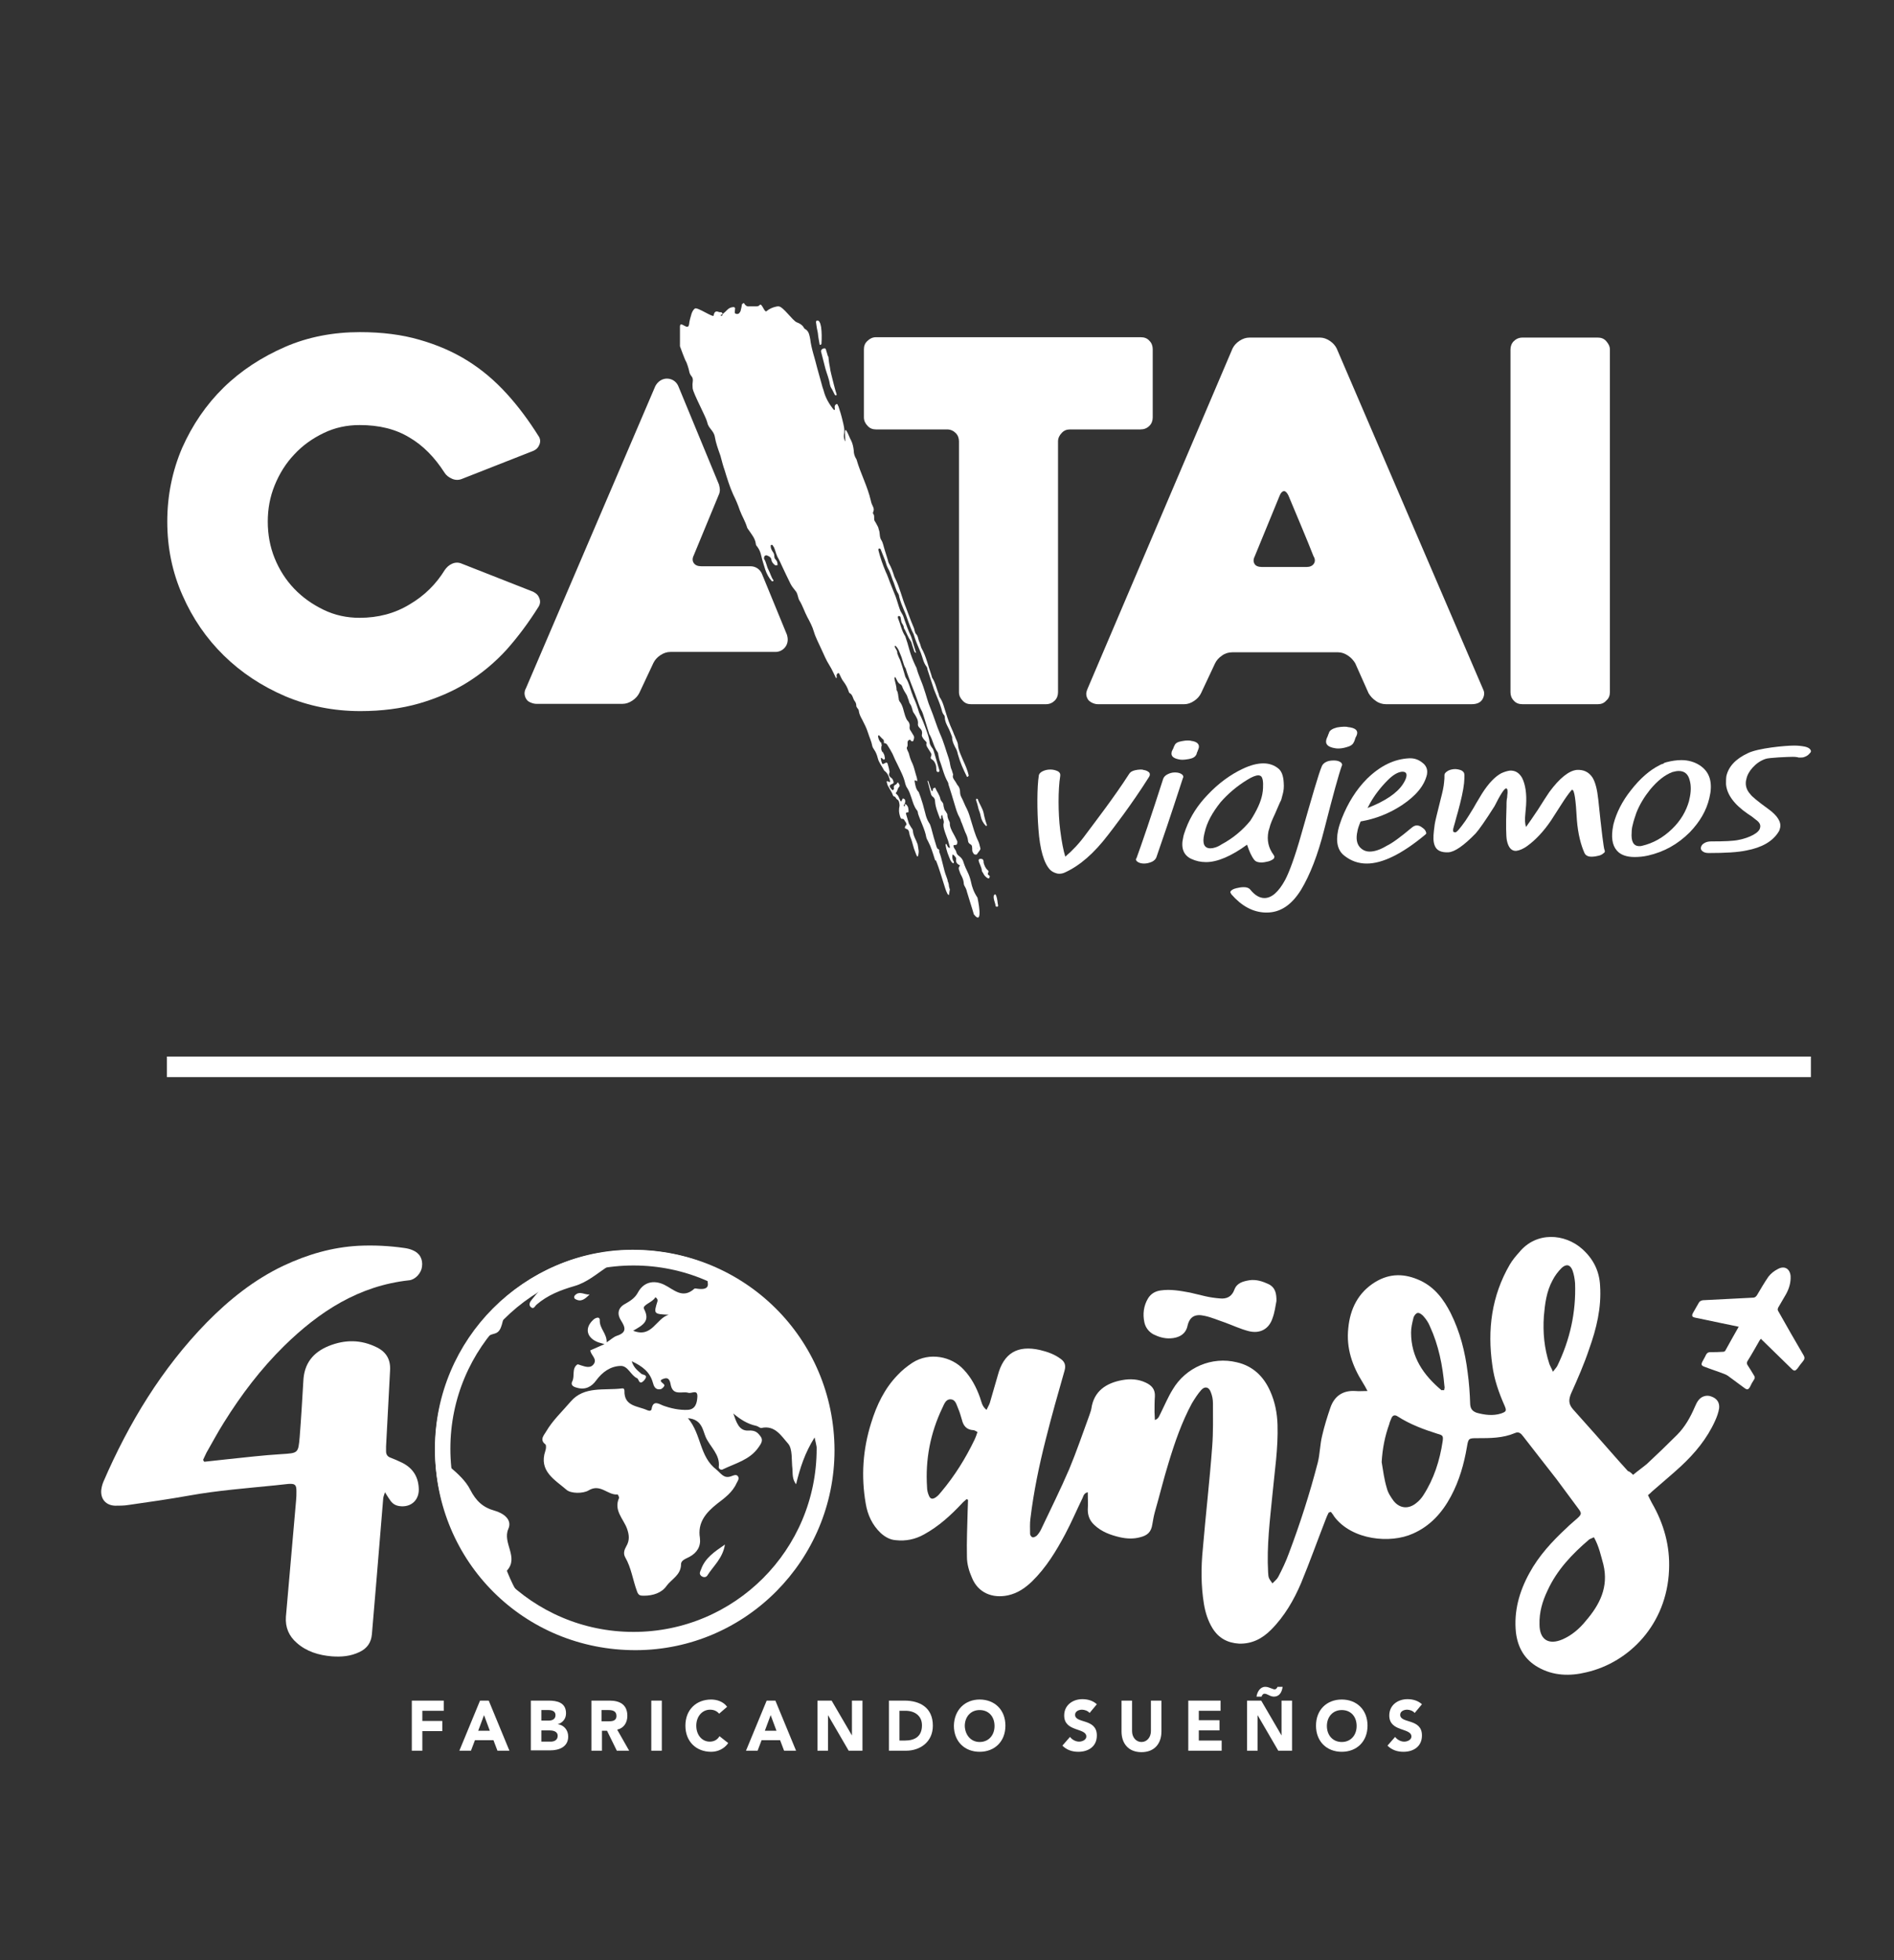
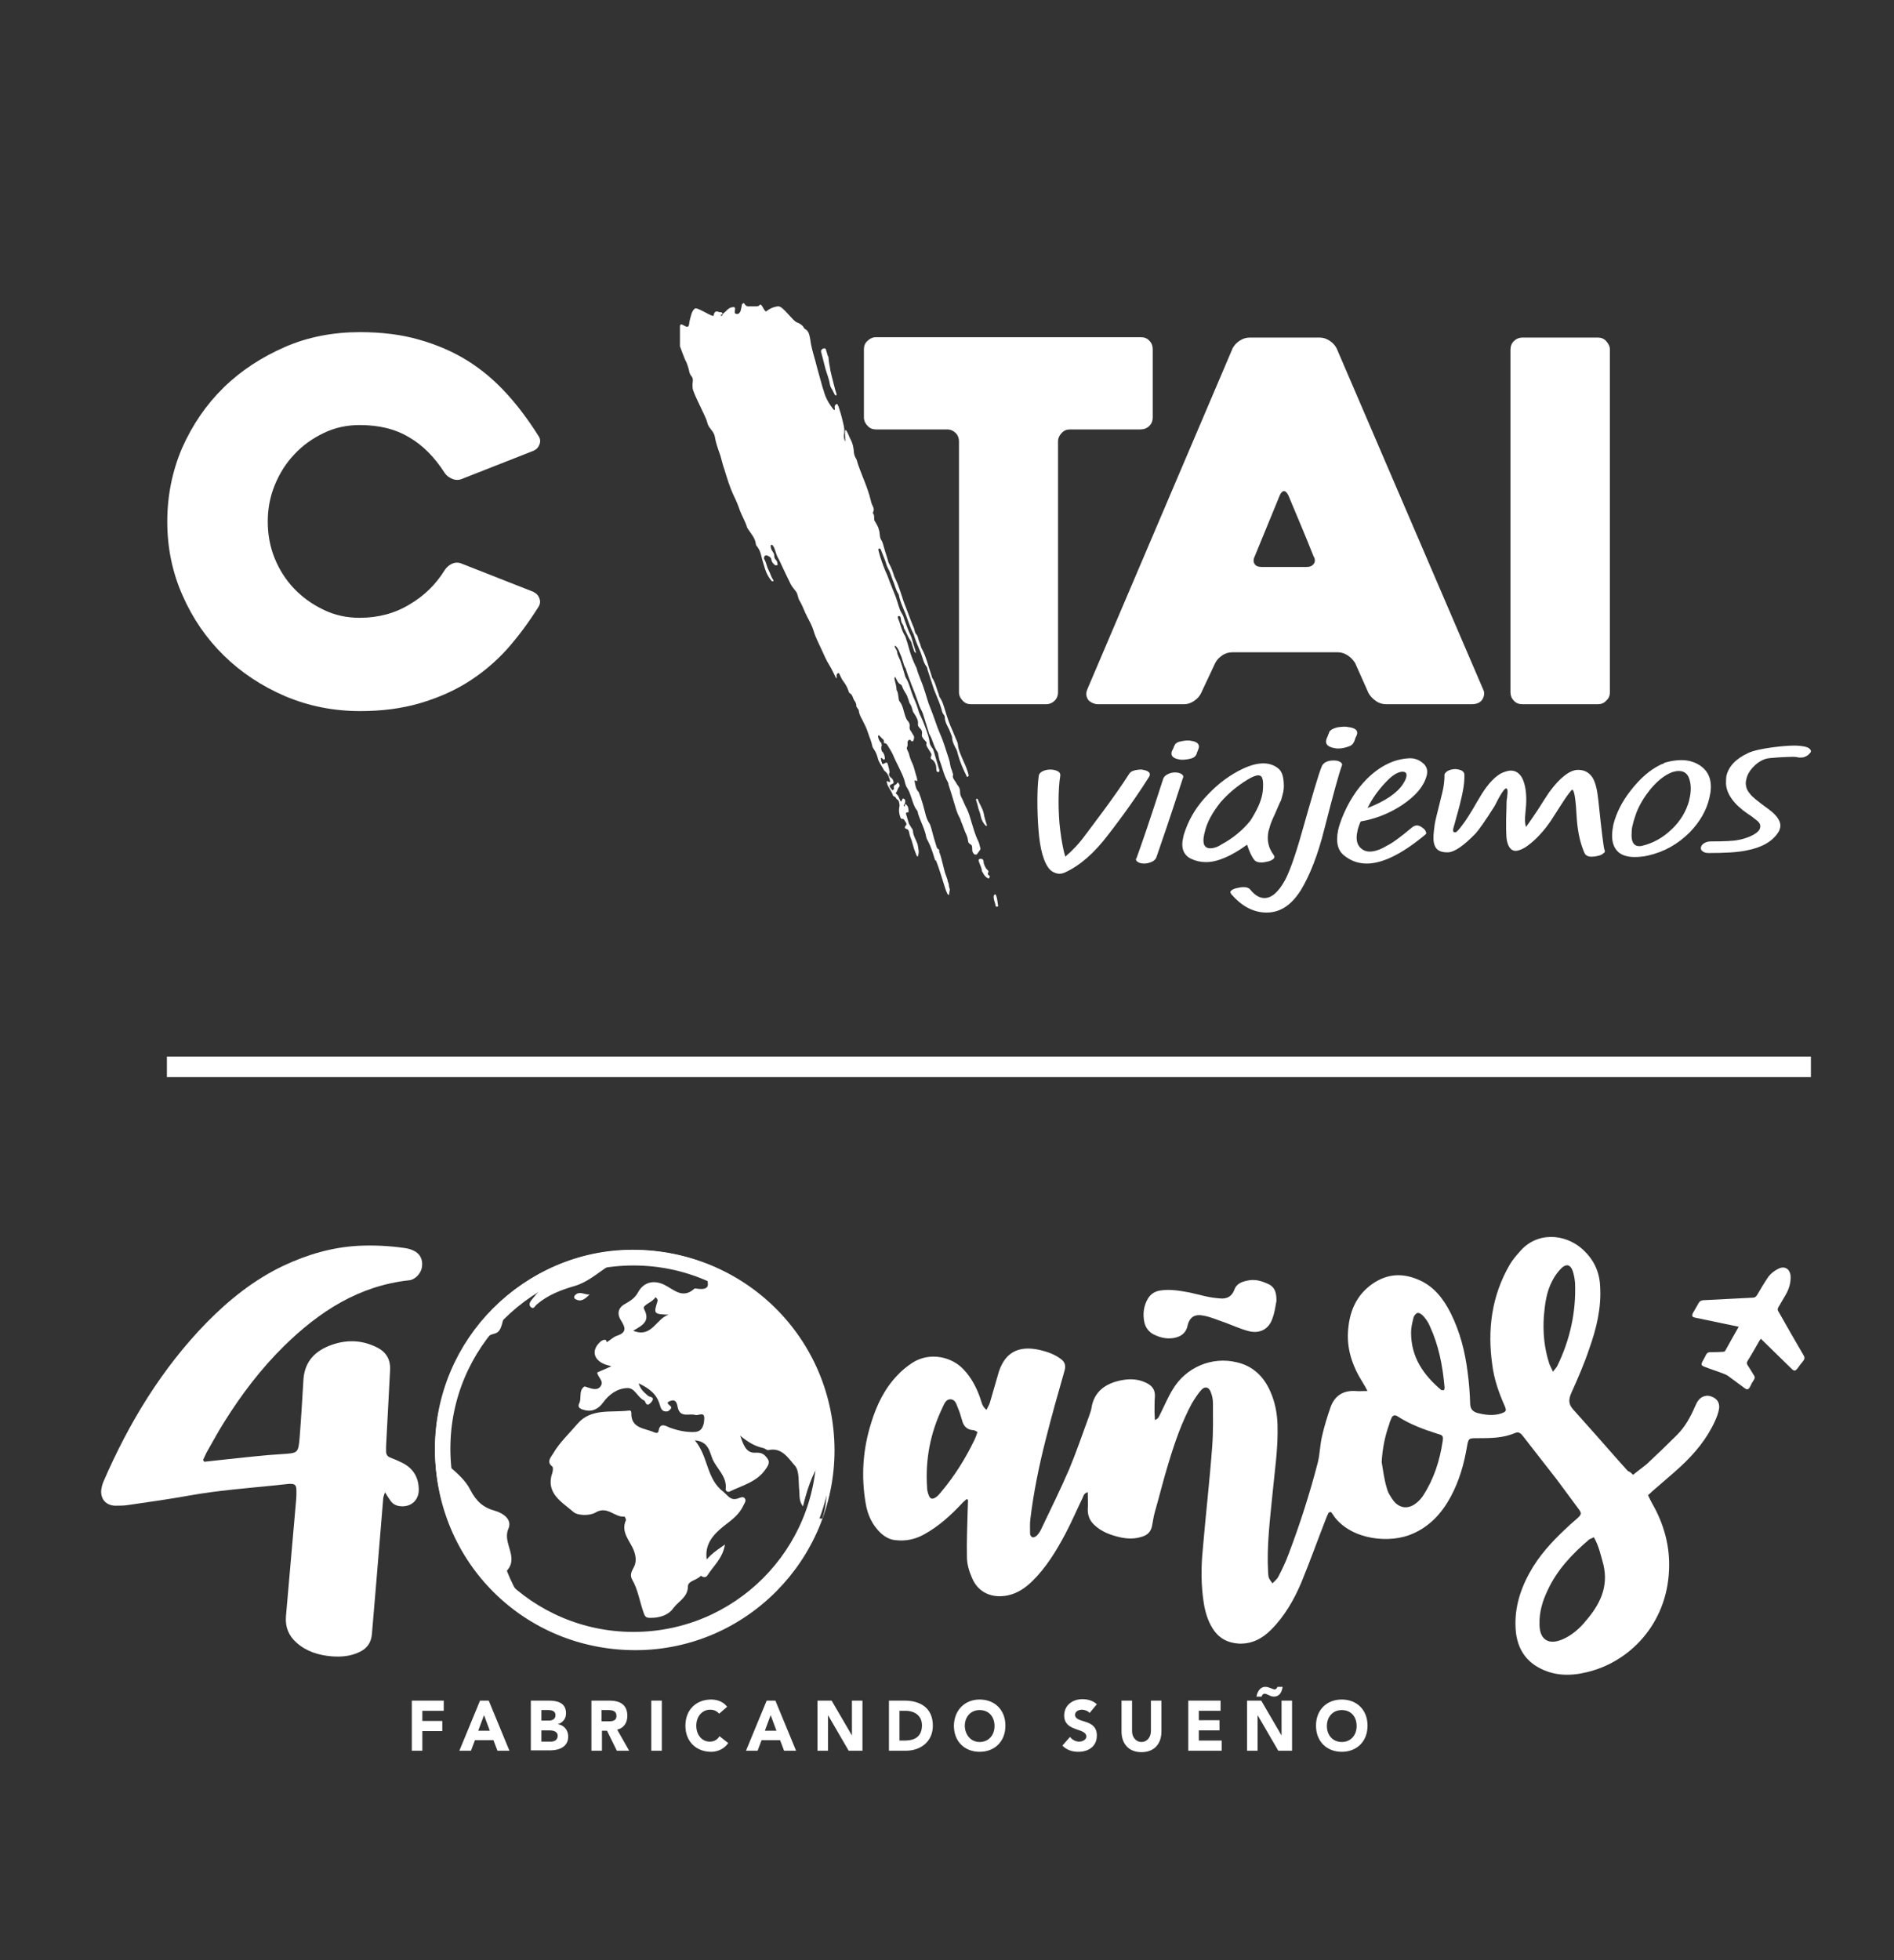
<svg xmlns="http://www.w3.org/2000/svg" version="1.1" id="Capa_1" x="0px" y="0px" viewBox="0 0 522 540" style="enable-background:new 0 0 522 540;" xml:space="preserve">
  <rect x="0" y="0" width="522" height="540" fill="#333333" stroke="none" />
  <style type="text/css">
	.st0{fill:none;stroke:#FFFFFF;stroke-width:5.669;stroke-miterlimit:10;}
	.st1{fill:#FFFFFF;}
	.st2{fill:none;stroke:#FFFFFF;stroke-width:4.252;stroke-miterlimit:10;}
</style>
  <line id="linea" class="st0" x1="46" y1="293.9" x2="499.1" y2="293.9" />
  <g id="logo_catai">
    <path class="st1" d="M314.3,118.3h-19.4c-0.9,0-1.7,0.3-2.3,1c-0.6,0.6-1,1.4-1,2.3v69.1c0,0.9-0.3,1.7-0.9,2.3   c-0.6,0.6-1.4,1-2.4,1h-20.7c-0.9,0-1.7-0.3-2.3-1c-0.6-0.6-1-1.4-1-2.3v-69.1c0-0.9-0.3-1.7-0.9-2.3c-0.6-0.6-1.4-1-2.4-1h-19.6   c-0.9,0-1.7-0.3-2.3-1c-0.6-0.6-1-1.4-1-2.3V96.2c0-0.9,0.3-1.7,1-2.3c0.6-0.6,1.4-1,2.3-1h73c1,0,1.8,0.3,2.4,1   c0.6,0.6,0.9,1.4,0.9,2.3V115c0,0.9-0.3,1.7-0.9,2.3C316.1,118,315.3,118.3,314.3,118.3" />
    <path class="st1" d="M347.8,156.2h12.3c0.9,0,1.6-0.3,2-0.9c0.4-0.6,0.4-1.3-0.1-2.1c-0.9-2.3-2-5-3.3-8.1c-1.3-3.1-2.5-6-3.6-8.6   c-0.4-0.8-0.8-1.2-1.2-1.2s-0.9,0.4-1.2,1.2l-6.9,16.8c-0.4,0.8-0.4,1.5,0,2.1C346.1,155.9,346.8,156.2,347.8,156.2 M339.7,96   c0.4-0.8,1-1.5,1.9-2.1c0.9-0.6,1.8-0.9,2.8-0.9h19.4c0.9,0,1.8,0.3,2.7,0.9c0.9,0.6,1.5,1.3,1.9,2.1l40.4,94   c0.4,0.8,0.3,1.7-0.2,2.6c-0.5,0.9-1.5,1.4-3,1.4h-23.6c-1,0-2-0.3-2.8-0.9c-0.9-0.6-1.5-1.3-2-2.1l-3.7-8.3   c-0.5-0.8-1.1-1.5-2-2.1c-0.9-0.6-1.8-0.9-2.7-0.9h-29.2c-1,0-2,0.3-2.8,0.9c-0.9,0.6-1.5,1.3-1.9,2.1l-3.9,8.3   c-0.4,0.8-1,1.5-1.9,2.1c-0.9,0.6-1.8,0.9-2.7,0.9h-23.8c-0.5,0-0.9-0.1-1.4-0.3c-0.5-0.2-0.9-0.5-1.2-0.8   c-0.3-0.4-0.5-0.8-0.6-1.4c-0.1-0.6,0.1-1.2,0.4-1.9L339.7,96z" />
    <path class="st1" d="M440.4,194h-20.8c-1,0-1.8-0.3-2.4-1c-0.6-0.6-0.9-1.4-0.9-2.3V96.3c0-0.9,0.3-1.7,0.9-2.3   c0.6-0.6,1.4-1,2.4-1h20.8c0.9,0,1.7,0.3,2.3,1s1,1.4,1,2.3v94.4c0,0.9-0.3,1.7-1,2.3C442.1,193.7,441.3,194,440.4,194" />
    <g>
      <path class="st1" d="M311.2,213.2c0.3-0.5,0.8-0.8,1.6-1c0.5-0.1,1-0.2,1.5-0.2c0.3,0,0.6,0,0.8,0.1c0.8,0.1,1.3,0.4,1.6,0.7    c0.2,0.2,0.2,0.4,0.2,0.7c0,0.1-0.1,0.3-0.2,0.5c-4.9,7.8-10.3,14.7-11.3,16c-3.9,5.1-7.8,8.5-12,10.4c-0.5,0.2-0.9,0.3-1.4,0.3    c-0.3,0-0.5,0-0.8-0.1c-0.7-0.2-1.3-0.5-1.8-1c-1.7-1.8-2.8-5.6-3.2-11.2c-0.4-5-0.4-11.6,0.1-14.7l0-0.1c0.1-0.4,0.4-0.8,1-1.1    c0.6-0.3,1.3-0.5,2.2-0.5c0.8,0,1.5,0.2,2.1,0.5c0.5,0.3,0.7,0.7,0.6,1.3c-0.6,3.6-0.6,10.3,0,14.9c0.4,3.2,0.9,5.7,1.4,7.3    c2-1.7,3.9-3.7,5.7-6.2C301.6,226.7,307.1,219.6,311.2,213.2" />
      <path class="st1" d="M332,229.4l-0.1,0.4c-0.6,2.6,0,3.9,1.7,3.9c0.8,0,1.9-0.3,3.1-1.1c3-1.6,5.7-3.8,7.9-6.5    c1.8-2.8,2.9-5.2,3.3-7.3c0.1-0.6,0.2-1.2,0.2-1.7c0.1-1.8-0.1-2.9-0.6-3.3c-0.2-0.1-0.4-0.2-0.7-0.2c-0.7,0-1.7,0.4-3,1.2    c-2.8,1.7-5.3,3.8-7.4,6.2C334.1,223.9,332.6,226.6,332,229.4 M351.4,224.2c-0.8,1.7-1.3,2.9-1.5,3.8c-0.1,0.3-0.2,0.7-0.3,1    c-0.5,2.5,0,4.6,1.4,6.5c0.2,0.3,0.3,0.5,0.2,0.7c0,0.1-0.1,0.2-0.1,0.3c-0.3,0.3-0.8,0.6-1.5,0.8c-0.8,0.2-1.4,0.3-2,0.3    c-0.8,0-1.5-0.2-1.9-0.7c-0.8-1-1.4-2.4-2-4.2c-4.4,3.2-8.2,4.8-11.3,4.8c-1.5,0-2.8-0.3-4.1-0.9c-2.1-1-2.9-3-2.2-5.9    c0.1-0.7,0.4-1.4,0.7-2.3c1.3-3.5,3.3-6.6,6-9.4c3-3.2,6.3-5.6,9.7-7.2c2.1-1,4-1.5,5.7-1.5c1.6,0,3,0.5,4.1,1.4    c0.9,0.7,1.4,2,1.5,3.9c0.1,1.2,0,2.3-0.3,3.3c-0.1,0.5-0.3,1-0.4,1.5C352.7,221.1,352.2,222.4,351.4,224.2" />
      <path class="st1" d="M382.5,214.9c-2,2-3.6,4.1-4.8,6.2l-0.8,1.5c4.9-1.9,8.1-4.1,9.7-6.5c0.6-0.9,0.9-1.6,1-2.1    c0.2-1-0.2-1.4-1.1-1.4h-0.1C385.3,212.7,384,213.4,382.5,214.9 M389.1,228c0.5-0.4,0.9-0.6,1.4-0.6c0.5,0,1,0.2,1.5,0.6    c0.6,0.4,0.9,0.8,1,1.2c0,0.1,0.1,0.2,0.1,0.3c0,0.2-0.2,0.4-0.6,0.7c-6.2,5.1-11.5,7.7-15.8,7.7c-2.3,0-4.3-0.7-6.1-2.1    c-1.9-1.4-2.5-3.8-1.8-7.1c0.2-1,0.6-2.1,1-3.2c1.7-4.3,4-8,7-11c3.6-3.5,7.4-5.4,11.6-5.6h0.3c1.2,0,2.3,0.4,3.3,1.2    c1.1,0.8,1.5,1.9,1.3,3.1v0.1c-0.7,3.1-3,5.9-6.9,8.5c-3.5,2.3-7.3,3.8-11.4,4.5c-0.5,1.2-0.8,2.1-0.9,2.8    c-0.4,1.8-0.2,3.2,0.6,4.2c0.7,0.8,1.6,1.3,2.8,1.3c1.3,0,2.9-0.5,4.7-1.6C383.7,232.3,386,230.6,389.1,228" />
      <path class="st1" d="M434.6,212.1c1.9-0.1,3.3,0.6,4.3,2.1c0.8,1.3,1.3,3.3,1.6,6.1c0.9,8.8,1.5,13.4,1.7,13.8    c0.1,0.2,0.1,0.3,0.1,0.5c0,0.1-0.1,0.3-0.3,0.4c-0.4,0.4-1,0.7-1.7,0.8c-0.5,0.1-0.9,0.2-1.3,0.2c-1.2,0.1-2-0.3-2.3-1    c-1-2.2-1.8-5.3-2.1-9.1c-0.3-5.6-0.7-8.4-1.3-8.3c-0.1,0-0.1,0-0.2,0.1c-0.7,0.8-1.7,2.2-2.9,4.1c-1.2,1.9-2.1,3.3-2.7,4.2    c-2.1,3.1-4.3,5.4-6.5,7c-1.2,0.9-2.3,1.3-3.1,1.4c-1.3,0.1-2.2-0.9-2.6-2.9c-0.2-1-0.3-4.1-0.1-9.2c0-0.8,0-1.5,0.1-2.2    c0.1-0.3,0.1-0.6,0.1-0.8c0.2-1.4,0.1-2.1-0.3-2.1c-0.5,0-1.6,1.7-3.2,4.9c-2.6,4.1-4.3,6.5-5.2,7.5c-3.3,3.4-5.8,5.1-7.5,5.2    c-2,0.1-3.3-0.5-3.8-1.9c-0.4-1-0.4-2.3-0.2-4.1c0.1-0.5,0.1-1,0.2-1.6c0.1-0.8,0.7-3.2,1.7-7.2c0.5-1.9,0.8-3.3,0.9-4.5    c0.1-0.7,0.1-1.3,0.1-1.8c0-0.1,0-0.1,0-0.2c0-0.3,0.2-0.6,0.6-0.9c0.5-0.4,1.1-0.6,1.9-0.7c0.8-0.1,1.5,0.1,2.1,0.3    c0.6,0.3,0.9,0.7,0.9,1.3c0,0.6,0,1.3-0.1,2.3c-0.2,1.9-0.8,4.6-1.7,7.9c-0.2,0.7-0.5,1.7-0.8,2.9c-0.3,0.9-0.4,1.5-0.5,1.8v0.1    c-0.1,0.6,0.1,0.8,0.6,0.8c0.4,0,1.3-1.1,2.8-3.2c0.5-0.7,1.2-1.9,2.2-3.5c1-1.8,1.8-3,2.3-3.9c1.9-3,3.7-4.8,5.4-5.7    c0.9-0.4,1.6-0.6,2.3-0.7c1.5-0.1,2.6,0.6,3.4,2c0.9,1.8,1.3,4.3,1.1,7.5c-0.1,0.8-0.1,1.6-0.2,2.3c-0.2,1.7-0.1,3,0.2,3.7    c0.8-1.1,1.9-2.7,3.3-4.8c1.4-2.2,2.4-3.8,3.1-4.8C429.8,214.4,432.4,212.3,434.6,212.1" />
      <path class="st1" d="M460.8,228.4c2.4-2.3,3.9-4.9,4.7-7.7l0.1-0.5c0.5-2,0.5-3.8,0.1-5.2c-0.4-1.7-1.4-2.6-3-2.6    c-0.5,0-1.1,0.1-1.8,0.3c-2.1,0.8-4.1,2.4-6.1,4.8c-1.6,2-2.9,4.1-3.8,6.4c-0.4,1.2-0.8,2.3-1,3.3c-0.2,0.7-0.3,1.4-0.3,2.1    c-0.2,2.5,0.5,3.8,2.1,3.8c0.3,0,0.5,0,0.8-0.1C455.6,232.3,458.3,230.8,460.8,228.4 M459.2,210c1.5-0.4,2.9-0.6,4.2-0.6    c1.9,0,3.6,0.5,5,1.4c2.5,1.6,3.5,4.1,3,7.6c-0.1,0.5-0.2,1-0.3,1.5c-0.8,3.4-2.6,6.5-5.4,9.4c-3.3,3.3-7.1,5.4-11.5,6.4    c-1.3,0.3-2.6,0.4-3.7,0.4c-2.2,0-3.9-0.6-4.9-1.8c-1.3-1.5-1.6-3.8-1-6.8l0.1-0.5c0.8-3.1,2.4-6.3,4.8-9.3    c2.5-3.2,5.1-5.5,7.9-6.9c0.3-0.2,0.6-0.3,1-0.4C458.7,210.1,458.9,210.1,459.2,210" />
      <path class="st1" d="M487.4,222.9c2.5,1.8,3.6,3.6,3.2,5.2c-0.1,0.4-0.2,0.8-0.5,1.2c-1.6,2.5-4.5,4.2-8.8,5    c-2.3,0.5-5.8,0.7-10.4,0.7c-0.8,0-1.4-0.2-1.8-0.6c-0.3-0.3-0.4-0.6-0.3-1c0.1-0.4,0.3-0.7,0.7-1c0.6-0.4,1.2-0.6,2.1-0.6    c3.6,0,6.1-0.1,7.5-0.4c1.6-0.3,3-0.8,4.1-1.4c1.1-0.6,1.8-1.3,1.9-2c0.2-0.8-0.2-1.5-1.2-2.2c-0.7-0.6-1.4-1.1-2.2-1.6    c-3.8-2.6-5.8-5.4-6-8.2c0-0.8,0-1.5,0.1-2.2c0.6-2.6,2.5-4.7,5.9-6.3c2.8-1.4,10.3-2.1,12.8-2.1c1,0,2,0.1,3,0.3    c0.8,0.2,1.3,0.5,1.5,0.9c0.1,0.1,0.1,0.3,0.1,0.4c0,0.2-0.1,0.3-0.3,0.5c-0.3,0.4-0.8,0.8-1.4,1c-0.4,0.2-0.9,0.2-1.3,0.2    c-0.3,0-0.5,0-0.7-0.1c-0.5-0.1-1-0.1-1.4-0.1c-0.9,0-6.6,0.2-7.5,0.6c-1.4,0.5-2.5,1.3-3.5,2.4c-0.9,1-1.5,2.1-1.7,3.2l-0.1,0.4    c-0.2,1.4,0.2,2.6,1.2,3.7C482.8,219.4,484.5,220.8,487.4,222.9" />
      <g>
        <path class="st1" d="M320.6,214.5c0.2-0.5,0.6-0.9,1.2-1.2c0.6-0.3,1.2-0.5,2-0.5h0.1c0.8,0,1.4,0.2,1.8,0.5     c0.3,0.2,0.5,0.5,0.4,0.9l-0.1,0.2c-3.4,10.5-5.9,17.8-7.3,21.8c-0.2,0.5-0.6,0.9-1.2,1.2c-0.7,0.3-1.4,0.5-2.2,0.5     c-0.8,0-1.4-0.2-1.8-0.5c-0.3-0.2-0.5-0.5-0.4-0.8c0-0.1,0-0.1,0.1-0.1C314.7,232.4,317.2,225.1,320.6,214.5" />
        <path class="st1" d="M330.4,206c-0.1,0.2-0.1,0.4-0.2,0.6c-0.1,0.1-0.1,0.4-0.3,0.7c-0.1,0.3-0.1,0.5-0.2,0.6     c-0.3,0.6-0.9,1-2,1.2c-0.6,0.1-1.2,0.2-1.8,0.2c-0.3,0-0.6,0-1-0.1c-1.5-0.3-2.2-0.9-2-1.9c0-0.2,0.1-0.4,0.2-0.6     c0.1-0.2,0.2-0.4,0.3-0.6c0.1-0.3,0.2-0.6,0.3-0.7c0.2-0.6,0.8-1,1.9-1.2c0.6-0.1,1.1-0.2,1.7-0.2c0.3,0,0.7,0,1,0.1     C329.9,204.3,330.6,205,330.4,206" />
      </g>
      <g>
        <path class="st1" d="M364.3,211.1c0.2-0.5,0.6-0.9,1.2-1.2c0.6-0.3,1.3-0.4,2.1-0.4h0.1c0.8,0,1.4,0.2,1.8,0.5     c0.3,0.2,0.4,0.5,0.4,0.8c0,0.1-0.1,0.1-0.1,0.2c-0.8,2.2-2.4,8-4.8,17.4c-1.8,7.2-4,12.7-6.4,16.7c-2.6,4.2-5.7,6.3-9.5,6.3     h-0.3c-3.5-0.1-6.6-1.8-9.4-5c-0.2-0.3-0.3-0.5-0.3-0.7c0-0.1,0.1-0.2,0.1-0.2c0.2-0.3,0.7-0.6,1.5-0.8c0.8-0.2,1.4-0.3,2.1-0.3     c0.8,0,1.4,0.2,1.8,0.7c1.3,1.6,2.6,2.3,3.9,2.3c2,0,3.9-1.7,5.7-5c1.2-2.3,2.7-6.4,4.4-12.4     C361.6,219.5,363.4,213.2,364.3,211.1" />
        <path class="st1" d="M374,202.3c-0.1,0.2-0.1,0.4-0.3,0.7c-0.1,0.2-0.2,0.4-0.3,0.8c-0.1,0.3-0.2,0.6-0.3,0.7     c-0.3,0.7-1,1.1-2.2,1.4c-0.7,0.2-1.4,0.3-2,0.3c-0.4,0-0.7,0-1.1-0.1c-1.7-0.3-2.5-1-2.3-2.1c0-0.2,0.1-0.4,0.2-0.7     c0.1-0.2,0.2-0.4,0.3-0.7c0.1-0.4,0.3-0.6,0.3-0.8c0.2-0.6,1-1.1,2.2-1.4c0.6-0.1,1.3-0.2,1.9-0.2c0.4,0,0.8,0,1.1,0.1     C373.5,200.5,374.3,201.2,374,202.3" />
      </g>
    </g>
    <g>
      <path class="st1" d="M270.2,233.7c-0.2-0.7-0.3-1.4-0.6-2c-0.9-1.8-1.4-3.8-2-5.7c-0.3-1-0.6-2.1-1.1-3.1c-0.6-1.1-1-2.3-1.6-3.4    c-0.2-0.4-0.3-0.9-0.3-1.3c0-0.7-0.2-1.4-0.7-1.9c-0.2-0.3-0.4-0.7-0.6-1c-0.4-0.6-0.9-1.1-0.6-1.9c-0.1-0.4-0.3-0.9-0.4-1.3    c-0.2-0.4-0.3-0.8-0.4-1.3c-0.1-0.6-0.2-1.2-0.4-1.8c-0.8-2.3-1.4-4.6-2.4-6.8c-1-2.3-1.7-4.8-2.7-7.2c-0.7-1.6-1.1-3.4-1.7-5.1    c-0.6-2-1.6-3.9-2.1-5.9c-0.1-0.2-0.2-0.4-0.3-0.6c-0.7-1.5-1.3-3-1.7-4.5c-0.3-1.2-0.7-2.4-1.1-3.6c-1-1.5-1.3-3.3-2-5    c-0.1-0.1,0-0.3,0-0.5c0,0,0.1-0.1,0.2-0.1c0.3,0,0.5,0.2,0.5,0.4c0.1,0.4,0.1,0.8,0.2,1.1c0.1,0.6,0.7,1,0.7,1.7    c0,0.2,0.2,0.4,0.3,0.6c0.5,1,0.9,2.1,1.6,3.1c0.2,0.3,0.3,0.7,0.4,1.1c0.2,0.6,0.4,1.2,0.6,1.8c0.1,0.2,0.3,0.3,0.5,0.4    c-0.3-0.9-0.5-1.7-0.8-2.6c-0.2-0.7-0.4-1.5-0.7-2.2c-0.7-1.4-1.2-2.9-1.7-4.3c-0.2-0.7-0.4-1.3-0.8-1.9c-0.4-0.6-0.6-1.3-0.8-1.9    c-0.4-1.2-0.7-2.4-1.2-3.5c-0.4-1-0.8-2-1.2-3c-0.4-1-0.7-2-1.2-3c-0.8-1.9-1.5-3.9-2-5.9c0-0.1,0-0.1,0-0.2    c0-0.2,0.1-0.3,0.2-0.3c0.1,0,0.4,0.1,0.4,0.2c0.4,1,0.8,2,1.2,3c0.3,0.7,0.4,1.5,0.8,2.2c0.6,1,0.9,2.1,1.3,3.2    c0.6,1.3,0.8,2.7,1.6,3.9c0.1,0.2,0.2,0.4,0.2,0.7c0.3,1.3,0.8,2.5,1.3,3.7c1,2.2,1.5,4.5,2.7,6.7c0.5,1.8,1.3,3.5,2,5.2    c0.5,1.3,0.7,2.7,1.6,3.8c0.1,0.2,0.2,0.4,0.2,0.7c0.6,1.8,1.2,3.7,1.8,5.5c0.2,0.5,0.4,1,0.6,1.5c0.5,1.2,1,2.4,1.4,3.7    c0.2,0.7,0.3,1.4,0.8,1.9c0.1,0.2,0.2,0.4,0.2,0.6c0,1,0.4,1.8,0.8,2.6c0.5,0.9,0.8,1.8,1.2,2.8c0,1.3,0.6,2.4,1.2,3.5    c0.2,0.4,0.3,0.9,0.4,1.3c0.6,2.2,1.5,4.2,2.5,6.2c0,0,0.2,0.1,0.2,0c0.1-0.1,0.3-0.3,0.3-0.3c-0.3-1.4-0.9-2.8-1.5-4.1    c-0.6-1.5-1.4-2.9-1.5-4.6c0-0.1-0.1-0.3-0.1-0.4c-0.2-0.6-0.5-1.1-0.7-1.7c-0.3-0.6-0.5-1.3-0.8-1.9c-0.7-1.5-1.2-3-1.7-4.6    c-0.5-1.5-0.8-3-1.7-4.3c-0.2-0.3-0.2-0.6-0.3-0.9c-0.6-1.5-0.9-3.2-1.8-4.5c-0.1-0.2-0.1-0.4-0.2-0.7c-0.9-2.5-1.4-5.1-2.7-7.4    c0-0.1-0.1-0.1-0.1-0.2c-0.2-0.7-0.4-1.3-0.7-2c-0.2-0.6-0.2-1.2-0.7-1.7c-0.5-0.6-0.4-1.3-0.7-1.9c-0.8-1.8-1.4-3.6-2.1-5.4    c-1.1-2.6-1.7-5.5-3-8.1c-0.1-0.1-0.1-0.3-0.2-0.4c-0.4-1.3-0.8-2.5-1.5-3.7c-0.2-0.3-0.2-0.6-0.3-0.9c-0.3-1-0.6-1.9-0.9-2.9    c-0.3-0.9-0.4-1.8-0.9-2.6c-0.6-0.9-0.3-2-0.7-2.9c-0.1-0.3-0.1-0.6-0.3-0.9c-0.3-0.6-0.6-1.1-0.9-1.6c-0.2-0.6,0.1-1.3-0.3-1.8    c-0.2-0.2-0.1-0.4,0-0.7c0.2-0.4,0.1-0.8,0-1.1c-0.3-0.6-0.6-1.3-0.7-1.9c-0.9-3.9-2.8-7.4-3.9-11.2c0-0.1-0.1-0.3-0.2-0.4    c-0.4-0.7-0.6-1.4-0.6-2.2c-0.1-0.9-0.3-1.9-0.7-2.7c-0.5-0.9-0.8-1.9-1.3-2.7c-0.9-1.4,0,4.1-0.5,2.6c-0.2-0.5-0.3-1.1-0.2-1.6    c0.3-1.4-0.1-2.6-0.4-3.9c-0.3-1.3-0.7-2.6-1.1-3.8c-0.1-0.2-0.2-0.4-0.3-0.6c0-0.1-0.1-0.1-0.2-0.1c-0.1,0.1-0.3,0.1-0.4,0.3    c-0.3,0.4-0.1,0.8-0.1,1.1c0,0.1-0.1,0.2-0.1,0.3c-0.1-0.1-0.1-0.1-0.2-0.1c-1.3-1.6-2.3-3.3-2.8-5.3c-0.1-0.3-0.2-0.6-0.3-0.9    c-0.5-1.8-1-3.6-1.5-5.4c-0.6-2.6-1.6-5.2-1.9-7.9c0-0.1-0.1-0.3-0.1-0.5c-0.2-0.9-0.4-1.8-1.4-2.3c-0.1-0.1-0.2-0.2-0.3-0.4    c-0.4-0.7-1.1-1.1-1.9-1.4c-1.2-0.5-3.7-4.3-5-4.4c-0.2,0-0.5,0-0.8,0.1c-0.9,0.2-1.8,0.6-2.5,1.2c-0.6,0.6-1.3-2.3-1.9-1.7    c-0.2,0.3-0.6,0.4-0.9,0.4c-0.7,0-1.4,0-2,0c-0.7,0.1-1.1-0.3-1.4-0.8c0-0.1-0.1-0.1-0.2-0.1c-0.1,0.1-0.3,0.2-0.4,0.3    c-0.1,0.6-0.2,1.2-0.4,1.9c-0.1,0.2-0.2,0.4-0.4,0.6c-0.2,0.2-0.4,0.2-0.7,0.2c-0.2-0.1-0.5-0.1-0.5-0.4c0-0.4,0.1-0.8,0.1-1.2    c0-0.1-0.2-0.2-0.3-0.3c-0.7,0-1.3,0.2-1.8,0.7c-0.4,0.4-0.8,0.8-1.3,1.2c0,0.2-0.1,0.4-0.3,0.5c-0.1,0-0.1,0-0.2,0    c-0.1-0.1-0.1-0.2,0.1-0.3c0.1-0.1,0.3-0.1,0.4-0.2c-0.1-0.2-0.3-0.5-0.5-0.5c-0.5,0.1-0.8-0.2-1.2-0.2c-0.2,0-0.5,0.2-0.6,0.4    c-0.1,0.2-0.2,0.5-0.2,0.7c0,0.8-4.5-2.4-5.2-1.9c-0.5,0.4-0.7,0.9-0.9,1.4c-0.3,1-0.6,2-0.7,3c-0.3,1.9-2.5-1.3-2.5,0.6    c0,1.2,0,4.1,0,5.4c0,0.1,1.5,4,1.6,4.1c0.2,0.1,0.9,2.4,0.9,2.6c0.3,1.9,1.3,1.3,1,3.3c-0.1,0.6,0,1.1,0,1.6    c0.2,1.5,3.7,7.9,4,9.3c0.3,1.7,1.8,2.3,2.1,4c0.3,1.8,0.9,3.4,1.5,5.1c0.1,0.2,0.1,0.4,0.2,0.7c0.3,1.1,0.6,2.3,1,3.4    c0.7,2.3,1.4,4.6,2.4,6.8c0.7,1.4,1.3,2.8,1.8,4.3c0.6,1.6,1.5,3,2,4.7c0.1,0.3,0.3,0.5,0.5,0.8c0.8,1.2,1.7,2.2,1.9,3.7    c0,0.3,0.2,0.6,0.4,0.8c0.6,0.8,0.9,1.6,1.1,2.5c0.3,1.3,0.7,2.5,1.1,3.8c0.4,1.2,1,2.3,1.8,3.2c0.1,0.1,0.3,0,0.4,0    c0,0,0.1-0.2,0.1-0.2c-0.7-0.9-0.9-2-1.4-2.9c-0.5-0.9-0.6-2.1-1.2-3c-0.1-0.1,0-0.3,0-0.5c0-0.3,0.4-0.6,0.7-0.5    c0.6,0.2,1.2,0.5,1.3,1.2c0.1,0.7,0.5,1.1,1,1.5c0.1,0.1,0.4,0,0.7,0c0-0.6-0.1-1.1-0.5-1.5c-0.3-0.3-0.4-0.6-0.4-1    c0-0.5-0.2-0.9-0.5-1.3c-0.3-0.5-0.5-0.9-0.5-1.5c0-0.2,0.1-0.3,0.3-0.3c0.1,0,0.2,0,0.2,0.1c0.2,0.3,0.4,0.5,0.5,0.8    c0.4,1,0.6,2.1,1.2,3c0.3,0.6,0.6,1.2,0.9,1.9c0.8,1.7,1.6,3.4,2.4,5c0.4,0.8,1,1.4,1.5,2.1c0.5,0.7,0.5,1.7,0.9,2.4    c0.9,1.4,1.4,3.1,2.2,4.6c0.7,1.3,1.4,2.6,1.8,4c0.5,1.7,1.4,3.3,2.1,4.9c0.7,1.5,1.3,3,2.2,4.4c0.7,1.1,1.2,2.3,1.8,3.5    c0,0,0.1,0,0.1,0c0.1-0.1,0.1-0.1,0.1-0.2c0-0.1,0-0.1,0-0.2c0-0.1-0.1-0.3,0-0.5c0-0.1,0.1-0.3,0.3-0.4c0.1-0.1,0.3-0.1,0.4,0.1    c0.4,0.8,0.7,1.6,1.2,2.2c0.6,0.8,1.1,1.7,1.4,2.7c0.1,0.1,0.1,0.4,0.2,0.4c1,0.5,0.9,1.6,1.5,2.3c0.3,0.4,0.4,0.8,0.4,1.3    c0,0.2,0.2,0.4,0.3,0.6c0.2,0.2,0.4,0.5,0.4,0.8c0.1,0.8,0.5,1.6,0.9,2.3c0.6,1.2,1.2,2.3,1.6,3.6c0.4,1.3,1,2.5,1.2,3.7    c0.1,0.4,0.3,0.7,0.5,1c0.5,0.7,0.8,1.5,1,2.3c0.3,1.3,1.2,2.3,1.8,3.5c1,0.7,1.3,1.7,1.6,2.8c0,0.1,0,0.3-0.1,0.4    c-0.1-0.1-0.3-0.1-0.4-0.2c-0.1,0-0.1-0.1-0.2-0.1c-0.2,0-0.3,0.1-0.2,0.3c0.1,0.4,0.2,0.9,0.5,1.3c0.4,0.8,0.9,1.4,1.2,2.3    c0,0.1,0.2,0.3,0.3,0.3c0.5,0.1,0.5,0.6,0.8,0.8c0.6,0.3,0.6,0.8,0.7,1.4c0.1,0.4-0.1,0.8-0.1,1.2c-0.1,0.9,0.1,1.7,0.4,2.5    c0.1,0.1,0.2,0.3,0.3,0.3c0.5-0.1,0.7,0.2,0.9,0.6c0.2,0.3,0.5,0.6,0.4,1c0,0.1,0,0.1-0.1,0.2l0,0c0,0,0,0,0,0c0,0,0,0,0,0    c0.1,0,0.1,0,0.1,0c0,0.1,0,0.1-0.1,0c0,0,0,0-0.1,0c-0.3,0.6-0.3,0.8,0.1,0.9c0.6,0.2,0.8,0.5,0.9,1.2c0.1,0.8,0.5,1.5,0.7,2.2    c0.2,0.7,0.4,1.4,0.6,2.1c0,0,0,0,0.6,1.6c0.6,1.6,0.7-0.7,0.7-0.9c0-0.2-0.3-1.9-0.3-1.9c-0.4-1.2-1.2-2.3-1.3-3.7    c0-0.4-0.3-0.7-0.5-1c-0.2-0.3-0.4-0.7-0.6-1c-0.3-0.9-0.5-1.8-0.8-2.7c-0.1-0.3,0.2-0.4,0.5-0.4c0.1,0,0.2-0.1,0.2-0.1    c0-0.8,0-1.5-0.7-2.1c0,0-0.1,0-0.2-0.1c0,0,0,0,0,0c0,0,0,0-0.1,0.1c0,0.1,0,0.2,0,0.3c0,0.1,0,0.2-0.1,0.2    c-0.2,0-0.3-0.1-0.2-0.3c0.1-0.1,0.1-0.2,0.2-0.3c0,0,0-0.1,0-0.1c0,0,0,0,0.1,0c0-0.2,0.1-0.5,0.1-0.7c0-0.1-0.1-0.3-0.1-0.4    c-0.1-0.2-0.5-0.4-0.6-0.3c-0.1,0.1-0.1,0.3-0.2,0.4c-0.1,0.1-0.1,0.3-0.2,0.4c-0.1,0-0.1-0.1-0.2-0.1c-0.4-0.7-0.5-1.5-1.2-2    c-0.1-0.1-0.2-0.2,0-0.4c0.4-0.4,0.3-1,0.8-1.5c0.3-0.3,0.1-0.7-0.2-1.1c-0.1-0.2-0.2-0.2-0.3,0c-0.1,0.1-0.2,0.3-0.3,0.4    c-0.6,0.2-0.8,0.6-0.6,1.1c0,0.1-0.1,0.3-0.2,0.4c-0.1,0.2-0.3,0.1-0.6-0.3c-0.1-0.1-0.2-0.3-0.3-0.4c-0.2-0.3-0.1-0.6,0.3-0.8    c0.2-0.1,0.5-0.2,0.6-0.3c0.2-0.3,0-0.6-0.1-0.9c-0.1-0.3-0.3-0.5-0.6-0.7c-0.4-0.3-0.6-0.7-0.4-1.2c0.1-0.2,0.1-0.5,0-0.7    c-0.1-0.7-0.3-1.3-0.5-2c-0.1-0.2-0.4-0.3-0.6-0.1c-0.8,0.4-0.8,0.4-1-0.2c-0.1-0.3-0.2-0.6-0.2-0.9c-0.1-0.2,0-0.3,0.1-0.3    c0.1,0,0.1,0.1,0.2,0.1c0.1,0.1,0.2,0.2,0.3,0.3c0.1,0,0.2,0.1,0.2,0.1c0.1-0.1,0.3-0.2,0.3-0.3c-0.1-0.6-0.1-1.2-0.6-1.7    c-0.5-0.6-0.5-1.3-0.3-2l0.1,0c0,0,0,0,0-0.1c0,0,0,0,0,0c-0.3-0.1-0.3-0.2-0.1-0.4c-0.6-0.5-0.9-1.2-1-1.9c0-0.2,0-0.3,0.2-0.3    c0.1,0,0.2,0,0.2,0.1c0.3,0.3,0.6,0.7,1,1c0.3,0.3,0.2,0.7,0.2,1c0.4,0,0.8,0.2,1,0.6c0.5,0.8,1,1.6,1.4,2.4c0.4,1,0.9,2,1.4,3    c0.8,1.7,1.7,3.3,2.1,5.2c0.1,0.4,0.3,0.9,0.6,1.3c0.5,0.8,0.8,1.7,1.1,2.6c0.4,1.2,0.7,2.4,1.5,3.4c0.2,0.2,0.3,0.6,0.3,0.9    c0.7,2.2,1.9,4.3,2.3,6.6c0.1,0.4,0.3,0.7,0.5,1.1c0.8,1.5,1.3,3.2,1.8,4.8c0.4,1.3,0-0.4,0.5,0.8c0.6,1.4,1.9,5.8,2.4,7.3    c0.4,1.1,0.1,0.4,0.6,1.5c0,0.1,0.4,0.4,0.4,0.4c0.1,0,0.2-1.4,0.3-1.5c-0.1-0.4-0.3-0.8-0.3-1.4c0-0.1-0.2-0.8-0.3-0.9    c0-0.3-0.1-0.6-0.4-1.4c-0.7-1.7-1.2-4.9-1.9-6.6c-0.1-0.2,0-0.5-0.1-0.8c0,0.1-0.1,0-0.4-0.2c-0.2-0.2-0.2-0.4-0.3-0.6    c-0.5-1.6-1-3.3-1.4-4.9c-0.2-0.6-0.3-1.2-0.7-1.7c-0.5-0.8-0.8-1.7-1-2.6c-0.3-1-0.5-2-0.8-2.9c-0.3-1-0.6-1.9-1-2.9    c-0.8-0.8-0.9-1.8-1.1-2.8c-0.2-1,0.7,0.1,0.7-0.3c0-0.6-0.2-1.2-0.4-1.8c-0.3-1-0.5-2-0.9-2.9c-0.4-0.8-0.7-1.6-0.9-2.4    c-0.1-0.5-0.3-0.9-0.5-1.3c-0.1-0.3-0.3-0.6-0.1-0.9c0.3-0.5,0-1.1,0.2-1.6c0.1-0.2,0.3-0.4,0.6-0.4c0.1,0,0.2,0.2,0.3,0.3    c0.2,0.2,0.5,0.2,0.6,0c0.2-0.5,0.4-1.1,0-1.6c-0.2-0.3-0.4-0.7-0.6-1c-0.3-0.4-0.5-0.8-0.4-1.3c0.1-0.6-0.1-1.2-0.6-1.7    c-0.3-0.3-0.4-0.8-0.6-1.2c-0.5-1.4-0.6-2.9-1.6-4.1c-0.1-0.2-0.2-0.4-0.2-0.7c-0.2-0.8-0.1-1.7-0.6-2.4c0-1.1-0.4-2.1-0.6-3.2    c0-0.1,0.1-0.2,0.1-0.4c0.1,0.1,0.1,0.1,0.2,0.1c0.4,0.7,0.6,1.6,1.5,2c0.1,0.1,0.2,0.2,0.3,0.4c0.3,0.9,0.8,1.7,1.3,2.5    c0.2,0.4,0.3,0.9,0.5,1.3c0.1,0.4,0.2,0.8,0.4,1.1c0.4,0.5,0.5,1.1,0.7,1.7c0.1,0.5,0.3,0.8,0.6,1.2c0.5,0.8,1,1.6,0.9,2.6    c-0.1,0.6,0.3,1,0.7,1.4c0.4,0.4,0.5,0.9,0.4,1.5c-0.1,0.3,0,0.6,0.2,0.9c0.2,0.4,0.6,0.8,0.9,1.1c0.2,0.2,0.2,0.4,0.1,0.7    c0,0.3,0.1,0.6,0.3,0.9c0.3,0.5,0.7,1.1,1,1.6c0.2,0.3,0.1,0.6,0,0.9c-0.2,0.3-0.1,0.6,0.2,0.8c0.6,0.3,0.9,0.9,1.1,1.5    c0.2,0.5,0.1,1.1,0.2,1.6c0,0.2,0.2,0.4,0.5,0.4c0.2,0,0.4-0.3,0.3-0.5c-0.5-1.7-1-3.4-1.5-5.1c-0.1-0.4-0.3-0.9-0.6-1.2    c-0.3-0.5-0.6-0.9-0.6-1.5c-0.1-0.6-0.2-1.2-0.4-1.8c-0.6-1.8-1.2-3.5-2-5.2c-0.2-0.3-0.3-0.7-0.5-1.1c-0.4-1.4-0.9-2.8-1.5-4.1    c-0.2-0.4-0.3-0.9-0.5-1.3c-0.5-1.4-0.8-2.8-1.6-4.1c-0.2-0.3-0.3-0.7-0.4-1.1c-0.2-0.7-0.4-1.3-0.6-2c-0.2-0.6-0.4-1.2-0.6-1.8    c-0.3-0.6-0.6-1.3-0.8-1.9c0.1-0.8-0.6-1.3-0.7-1.9c0-0.1,0.1-0.1,0.1-0.2c0.1,0,0.1,0,0.2,0.1c0.4,0.4,0.7,0.9,0.9,1.4    c0.3,0.8,0.7,1.6,0.9,2.4c0.3,0.8,0.4,1.6,0.9,2.3c0.9,3,2.2,5.8,3.2,8.7c0.3,0.9,0.6,1.8,1,2.6c0.5,0.8,0.7,1.7,1,2.6    c0.4,1.4,0.9,2.8,1.3,4.2c1,1.6,1.2,3.5,2.3,5c0.1,0.2,0.2,0.4,0.2,0.7c0.1,0.5,0.2,0.9,0.3,1.4c0.8,2,1.2,4.2,2.3,6.1    c0.1,0.2,0.2,0.4,0.2,0.7c0.6,1.9,1.2,3.7,1.7,5.5c0.4,1.3,0.7,2.5,1.4,3.7c0.3,0.5,0.3,1,0.6,1.5c0.3,0.8,0.6,1.6,0.9,2.4    c0.4,0.8,0.7,1.5,0.8,2.4c0,0.5,0.3,0.8,0.8,1.1c0.2,0.1,0.3,0.4,0.3,0.6c0.1,0.4,0,0.8,0.1,1.2c0,0.2,0.2,0.4,0.3,0.6    c0.1,0.3,0.5,0.4,0.9,0.3C270,234.3,270.3,234,270.2,233.7z M243.4,207.1l0,0.2l-0.2,0L243.4,207.1z M269.4,233.8l-0.1-0.2l0.1,0    L269.4,233.8z" />
      <path class="st1" d="M252.9,233.4c0-0.1-0.1-0.2-0.1-0.3l0,0L252.9,233.4z" />
-       <path class="st1" d="M267.6,242.9c-0.2-0.9-0.5-1.8-0.9-2.6c-0.4-0.8-0.8-1.7-1.1-2.6c-0.2-0.8-0.6-1.4-1.3-1.9    c-0.5-0.3-0.7-0.8-0.8-1.3c-0.2-0.5-0.7-0.9-0.7-1.4c0-0.3,0-0.3,0.3-0.3c0.4,0,0.7-0.1,0.7-0.4c0-0.2,0.1-0.5,0-0.7    c-0.4-0.9-0.9-1.8-1.4-2.7c-0.3-0.6-0.5-1.1-0.6-1.7c0-0.4,0-0.8-0.2-1.1c-0.3-0.6-0.5-1.1-0.5-1.8c0-0.2-0.2-0.4-0.3-0.6    c-0.1-0.3-0.4-0.5-0.5-0.8c-0.1-0.4-0.3-0.9-0.3-1.4c-0.1-0.6-0.7-0.9-0.8-1.4c-0.2-1.2-1-2.1-1.4-3.1c0-0.1-0.1-0.1-0.2-0.1    c-0.1,0.1-0.3,0.1-0.4,0.2c-0.1,0.1-0.1,0.3-0.1,0.5c0,0.1-0.1,0.1-0.1,0.2c-0.1,0.1-0.3,0-0.3-0.2c-0.3-0.8-0.6-1.6-0.8-2.4    c0-0.1-0.1-0.1-0.1-0.2c-0.1-0.1-0.2,0.1-0.1,0.3c0.3,1.1,0.6,2.3,0.9,3.4c0.1,0.3,0.3,0.6,0.5,0.7c0.4,0.3,0.6,0.7,0.6,1.2    c0.1,1.7,0.8,3.3,1.4,4.9c0,0,0.1,0,0.2,0c0.1,0,0.1-0.1,0.1-0.2c0-0.2,0-0.3,0-0.5c0-0.1,0.1-0.3,0.2-0.4    c0.1,0.1,0.1,0.1,0.1,0.2c0.1,0.1,0.1,0.3,0.1,0.4c0.1,0.5,0.4,1,0.3,1.6c-0.2,0.7,0,1.4,0.2,2.1c0.3,1,0.7,1.9,1,2.8    c0.2,0.6,0.3,1.2,0.5,1.8c0,0.1,0,0.1-0.1,0.2c-0.1-0.1-0.3-0.1-0.4-0.2c-0.2-0.3-0.3-0.6-0.4-0.8c0-0.1-0.1-0.1-0.2-0.1    c0,0.1-0.1,0.1-0.1,0.2c0.2,1.6,0.8,3,1.4,4.4c0.1,0.1,0.2,0.3,0.3,0.4c0.1,0.2,0.5,0.4,0.5,0.3c0.1-0.1,0.1-0.3,0.1-0.4    c-0.4-0.5-0.5-1.1-0.4-1.8c0-0.1,0-0.1,0.1-0.2c0.1,0.1,0.2,0.1,0.3,0.2c0.3,0.4,0.7,0.6,0.6,1.2c-0.1,0.6,0.2,1.2,0.9,1.5    c0.2,0.1,0.2,0.2,0,0.4c-0.2,0.3-0.2,0.6-0.1,0.9c0.2,0.6,0.4,1.2,0.7,1.7c0.3,0.6,0.5,1.1,0.6,1.8c0,0.4,0.1,0.8,0.3,1.1    c0.3,0.5,0.5,1,0.6,1.5c0.6,2.1,1.3,4.1,1.9,6.2c2.8,3.5,1-4.6,1-4.6C268.4,245.8,267.9,244.4,267.6,242.9z" />
      <path class="st1" d="M226.3,96.9c0.4,1.6,0.8,3.2,1.2,4.7c0.4,1.4,1,2.8,1.2,4.2c0.1,0.4,0.2,0.8,0.4,1.1c0.4,0.6,0.6,1.2,1,1.9    c0,0.1,0.3,0.1,0.4,0.1c0,0,0.1-0.1,0.1-0.2c-0.6-1.8-1-3.7-1.5-5.6c-0.2-0.7-0.3-1.4-0.4-2.1c-0.2-0.9-0.3-1.8-0.4-2.8    c0,0-0.1,0-0.1,0c-0.2-0.7-0.4-1.3-0.6-2c-0.1-0.3-0.5-0.3-0.9-0.1C226.4,96.3,226.2,96.6,226.3,96.9z" />
      <path class="st1" d="M272.5,241.1c-0.2-0.1-0.3-0.3-0.2-0.6c0.2-0.3,0.2-0.6-0.1-0.8c-0.6-0.5-0.9-1.3-1.1-2c0-0.2,0-0.5-0.1-0.7    c-0.1-0.3-0.3-0.4-0.8-0.4c-0.3,0-0.5,0.2-0.5,0.4c0.2,1,0.8,1.8,0.9,2.8c0,0.3,0.3,0.6,0.4,0.8c0.2,0.5,0.6,0.9,1,1.2    c0.1,0.1,0.3,0.1,0.4,0.2c0.1,0,0.2,0,0.2-0.1c0.1-0.1,0.1-0.1,0.1-0.2C272.9,241.5,272.8,241.3,272.5,241.1z" />
      <path class="st1" d="M269.7,222.9C269.8,222.9,269.8,222.9,269.7,222.9c0.2,0.6,0.5,1.3,0.6,2c0.2,1,0.7,1.9,1.4,2.6    c0,0,0.2,0.1,0.2,0c0.1,0,0.1-0.2,0.1-0.2c-0.4-1.1-0.7-2.2-0.9-3.3c-0.3-1.4-1.2-2.5-1.6-3.8c0-0.1-0.2-0.1-0.4-0.2    c0,0.1-0.1,0.3-0.1,0.4C269.3,221.2,269.5,222,269.7,222.9z" />
-       <path class="st1" d="M225.4,91.7C225.4,91.7,225.4,91.8,225.4,91.7c0.1,1.1,0.3,2.1,0.5,3.2c0,0.1,0.1,0.1,0.2,0.1    s0.1-0.1,0.2-0.1c0.1-0.1,0.1-0.1,0.1-0.2c0.1-1.6,0.1-3.1-0.1-4.6c-0.1-0.5-0.2-1.1-0.5-1.5c-0.1-0.2-0.3-0.3-0.6-0.3    c-0.2,0-0.3,0.2-0.3,0.5C225,89.8,225.2,90.8,225.4,91.7z" />
      <path class="st1" d="M274.6,246.9c0-0.1-0.1-0.3-0.2-0.4c0-0.1-0.2-0.2-0.2-0.1c-0.1,0.1-0.3,0.2-0.3,0.3c-0.2,1,0.4,1.9,0.5,2.9    c0,0.1,0.2,0.2,0.4,0.2c0.2,0,0.3-0.2,0.3-0.3c-0.1-0.5-0.2-1.1-0.2-1.3C274.8,247.5,274.7,247.2,274.6,246.9z" />
      <path class="st1" d="M252.5,179.9C252.5,179.8,252.5,179.8,252.5,179.9c0-0.1-0.1-0.1-0.1-0.1    C252.5,179.8,252.5,179.8,252.5,179.9C252.5,179.8,252.5,179.8,252.5,179.9z" />
      <path class="st1" d="M256.8,215.1C256.8,215.1,256.8,215,256.8,215.1C256.8,215,256.8,215,256.8,215.1L256.8,215.1    C256.8,215,256.8,215,256.8,215.1z" />
      <path class="st1" d="M244.5,204.2C244.5,204.2,244.6,204.1,244.5,204.2L244.5,204.2C244.6,204.1,244.5,204.1,244.5,204.2    C244.5,204.1,244.5,204.1,244.5,204.2z" />
      <path class="st1" d="M244.1,204.3C244.1,204.3,244.1,204.3,244.1,204.3C244.1,204.3,244.1,204.3,244.1,204.3L244.1,204.3    C244.1,204.3,244.1,204.3,244.1,204.3z" />
    </g>
    <path class="st1" d="M148.4,167.2c-2.7,4.3-5.6,8.2-8.8,11.8c-3.2,3.5-6.8,6.5-10.8,9c-4,2.5-8.5,4.4-13.3,5.8   c-4.9,1.4-10.3,2.1-16.2,2.1c-7.4,0-14.3-1.4-20.7-4.1c-6.5-2.8-12.1-6.5-16.9-11.2s-8.6-10.2-11.4-16.6   c-2.8-6.3-4.2-13.1-4.2-20.3c0-7.2,1.4-14,4.1-20.3c2.8-6.3,6.6-11.9,11.4-16.6c4.8-4.7,10.5-8.4,16.9-11.2   c6.4-2.8,13.4-4.1,20.7-4.1c6.1,0,11.6,0.7,16.4,2.1c4.9,1.4,9.3,3.3,13.3,5.8c4,2.5,7.5,5.5,10.7,9s6.1,7.4,8.8,11.7   c0.5,0.7,0.6,1.5,0.3,2.3s-0.8,1.4-1.7,1.8l-19.6,7.7c-0.9,0.4-1.9,0.4-2.8,0c-0.9-0.4-1.6-0.9-2.1-1.7c-2.7-4.2-5.9-7.5-9.7-9.7   c-3.8-2.3-8.3-3.4-13.7-3.4c-3.5,0-6.8,0.7-9.9,2.2c-3.1,1.5-5.8,3.4-8.1,5.9c-2.3,2.4-4.1,5.3-5.4,8.5c-1.3,3.2-1.9,6.5-1.9,10   c0,3.5,0.6,6.9,1.9,10.1c1.3,3.2,3.1,6,5.4,8.4c2.3,2.4,5,4.3,8.1,5.8c3.1,1.5,6.4,2.2,9.9,2.2c5.1,0,9.7-1.2,13.8-3.7   c4.1-2.4,7.3-5.6,9.7-9.5c0.5-0.7,1.1-1.3,2-1.7c0.9-0.4,1.8-0.4,2.7,0l19.6,7.7c0.8,0.4,1.4,0.9,1.7,1.7   C149,165.6,148.9,166.4,148.4,167.2" />
-     <path class="st1" d="M216.9,174.9L216.9,174.9l-6.9-16.8l0,0c-0.5-1.2-1.7-2.1-3.1-2.1l0,0h-13.6c-1,0-1.7-0.3-2.1-0.9   c-0.4-0.6-0.4-1.3,0-2.1l6.9-16.7c0,0,0,0,0,0l0,0c0.2-0.4,0.3-0.9,0.3-1.4c0-0.4-0.1-0.8-0.2-1.2l0,0l0-0.1c0,0,0,0,0,0   l-11.2-27.1c-0.5-1.3-1.7-2.2-3.2-2.2c-1.4,0-2.6,0.9-3.2,2.1l0,0L145,189.5c-0.4,0.7-0.5,1.4-0.4,1.9c0.1,0.6,0.3,1,0.6,1.4   c0.3,0.4,0.7,0.6,1.2,0.8c0.5,0.2,1,0.3,1.4,0.3h23.8c0.9,0,1.8-0.3,2.7-0.9c0.9-0.6,1.5-1.3,1.9-2.1l3.9-8.3   c0.4-0.8,1-1.5,1.9-2.1s1.8-0.9,2.8-0.9h28.9v0c1.9,0,3.4-1.5,3.4-3.4C217.1,175.7,217,175.3,216.9,174.9z" />
  </g>
  <g id="logo40años">
    <g>
      <path class="st1" d="M113.5,468.5h8.8v2.8h-5.9v2.8h5.5v2.8h-5.5v5.4h-2.9V468.5z" />
      <path class="st1" d="M132.3,468.5h2.4l5.7,13.8h-3.3l-1.1-2.9h-5.1l-1.1,2.9h-3.2L132.3,468.5z M133.4,472.5l-1.6,4.3h3.2    L133.4,472.5z" />
      <path class="st1" d="M146.3,468.5h4.9c2.3,0,4.8,0.5,4.8,3.5c0,1.5-0.9,2.6-2.3,3v0c1.7,0.2,2.9,1.6,2.9,3.4    c0,2.9-2.6,3.8-4.9,3.8h-5.4V468.5z M149.2,474h2.1c0.9,0,1.8-0.4,1.8-1.5c0-1.1-1-1.4-1.9-1.4h-2V474z M149.2,479.8h2.6    c0.9,0,1.9-0.4,1.9-1.6c0-1.3-1.4-1.5-2.3-1.5h-2.2V479.8z" />
      <path class="st1" d="M162.9,468.5h5.1c2.7,0,4.9,1,4.9,4.2c0,1.9-1,3.4-2.8,3.8l3.3,5.8H170l-2.7-5.5h-1.4v5.5h-2.9V468.5z     M165.8,474.2h1.7c1.1,0,2.4,0,2.4-1.5c0-1.4-1.2-1.6-2.2-1.6h-1.9V474.2z" />
      <path class="st1" d="M179.5,468.5h2.9v13.8h-2.9V468.5z" />
      <path class="st1" d="M198.2,472.1c-0.6-0.7-1.4-1.1-2.5-1.1c-2.2,0-3.8,1.9-3.8,4.4c0,2.6,1.6,4.4,3.7,4.4c1.2,0,2.1-0.5,2.7-1.5    l2.4,1.9c-1.1,1.6-2.9,2.4-4.7,2.4c-4.1,0-7.1-2.8-7.1-7.2c0-4.4,3-7.2,7.1-7.2c1.5,0,3.3,0.5,4.4,2L198.2,472.1z" />
      <path class="st1" d="M211.3,468.5h2.4l5.7,13.8h-3.3l-1.1-2.9h-5.1l-1.1,2.9h-3.2L211.3,468.5z M212.4,472.5l-1.6,4.3h3.2    L212.4,472.5z" />
      <path class="st1" d="M225.3,468.5h3.9l5.6,9.6h0v-9.6h2.9v13.8h-3.8l-5.7-9.8h0v9.8h-2.9V468.5z" />
      <path class="st1" d="M245,468.5h4.3c4.2,0,7.8,1.9,7.8,6.9c0,4.5-3.5,6.9-7.4,6.9H245V468.5z M247.9,479.5h1.5    c2.7,0,4.7-1.1,4.7-4.2c0-2.7-2.1-4-4.5-4h-1.7V479.5z" />
      <path class="st1" d="M270,468.2c4.1,0,7.1,2.8,7.1,7.2c0,4.4-3,7.2-7.1,7.2c-4.1,0-7.1-2.8-7.1-7.2C263,471,266,468.2,270,468.2z     M270,479.9c2.5,0,4.1-1.9,4.1-4.4c0-2.6-1.6-4.4-4.1-4.4s-4.1,1.9-4.1,4.4C266,478,267.6,479.9,270,479.9z" />
      <path class="st1" d="M300.3,471.9c-0.5-0.6-1.4-0.9-2.1-0.9c-0.8,0-1.9,0.4-1.9,1.4c0,2.5,6,0.9,6,5.7c0,3.1-2.4,4.5-5.1,4.5    c-1.7,0-3.2-0.5-4.4-1.7l2.1-2.4c0.6,0.8,1.6,1.3,2.5,1.3c0.9,0,2-0.5,2-1.4c0-2.5-6.1-1.2-6.1-5.8c0-2.9,2.4-4.5,5-4.5    c1.5,0,2.9,0.4,4,1.4L300.3,471.9z" />
      <path class="st1" d="M320.1,477c0,3.3-1.9,5.7-5.5,5.7c-3.6,0-5.5-2.4-5.5-5.7v-8.5h2.9v8.4c0,1.7,1.1,3,2.6,3    c1.5,0,2.6-1.3,2.6-3v-8.4h2.9V477z" />
      <path class="st1" d="M327.5,468.5h8.9v2.8h-6v2.6h5.7v2.8h-5.7v2.8h6.3v2.8h-9.2V468.5z" />
      <path class="st1" d="M343.7,468.5h3.9l5.6,9.6h0v-9.6h2.9v13.8h-3.8l-5.7-9.8h0v9.8h-2.9V468.5z M346.3,467.4    c0.2-1.3,1-2.7,2.4-2.7c0.6,0,1.1,0.2,1.6,0.4c0.3,0.1,0.7,0.3,1,0.3c0.4,0,0.6-0.3,0.8-0.7h1.4c-0.2,1.5-0.9,2.7-2.4,2.7    c-0.5,0-1-0.2-1.4-0.4c-0.4-0.2-0.8-0.4-1.2-0.4c-0.4,0-0.7,0.4-0.8,0.8H346.3z" />
      <path class="st1" d="M369.8,468.2c4.1,0,7.1,2.8,7.1,7.2c0,4.4-3,7.2-7.1,7.2s-7.1-2.8-7.1-7.2C362.7,471,365.7,468.2,369.8,468.2    z M369.8,479.9c2.5,0,4.1-1.9,4.1-4.4c0-2.6-1.6-4.4-4.1-4.4s-4.1,1.9-4.1,4.4C365.7,478,367.3,479.9,369.8,479.9z" />
-       <path class="st1" d="M389.9,471.9c-0.5-0.6-1.4-0.9-2.1-0.9c-0.8,0-1.9,0.4-1.9,1.4c0,2.5,6,0.9,6,5.7c0,3.1-2.4,4.5-5.1,4.5    c-1.7,0-3.2-0.5-4.4-1.7l2.1-2.4c0.6,0.8,1.6,1.3,2.5,1.3c0.9,0,2-0.5,2-1.4c0-2.5-6.1-1.2-6.1-5.8c0-2.9,2.4-4.5,5-4.5    c1.5,0,2.9,0.4,4,1.4L389.9,471.9z" />
    </g>
    <path id="avion" class="st1" d="M479.2,365.5c-3.1-0.6-6.1-1.3-9.1-1.9c-1-0.2-1.9-0.4-2.9-0.6c-0.9-0.2-1-0.5-0.6-1.3   c0.5-0.9,1.1-1.9,1.6-2.8c0.2-0.4,0.6-0.6,1.1-0.7c4.6-0.2,9.1-0.5,13.7-0.7c0.7,0,1-0.3,1.3-0.8c1-1.7,2-3.4,3.1-5   c0.7-0.9,1.6-1.6,2.6-2.1c1.8-1,3.3-0.1,3.5,1.9c0.1,1.8-0.4,3.5-1.3,5.1c-0.7,1.2-1.4,2.4-2.1,3.6c-0.2,0.4-0.2,0.7,0,1   c2.3,4.1,4.6,8.1,7,12.2c0.3,0.5,0.3,1-0.1,1.5c-0.6,0.7-1.1,1.4-1.6,2.1c-0.6,0.7-0.9,0.8-1.6,0.1c-2.7-2.6-5.3-5.2-8-7.8   c-0.2-0.2-0.3-0.3-0.5-0.5c-0.1,0.2-0.2,0.3-0.3,0.4c-1.1,1.9-2.2,3.9-3.4,5.8c-0.2,0.4-0.2,0.6,0,1c0.6,0.9,1.2,1.9,1.8,2.9   c0.3,0.4,0.3,0.8,0,1.2c-0.4,0.6-0.8,1.3-1.1,2c-0.5,0.8-0.8,0.8-1.5,0.3c-1.5-1.1-3.1-2.3-4.6-3.4c-0.3-0.2-0.7-0.4-1-0.5   c-1.8-0.7-3.7-1.3-5.5-2c-0.8-0.3-0.9-0.6-0.5-1.4c0.3-0.6,0.7-1.2,1-1.9c0.3-0.5,0.6-0.7,1.2-0.7c1.2,0,2.3,0,3.5-0.1   c0.2,0,0.5-0.1,0.6-0.3C476.7,369.9,477.9,367.8,479.2,365.5z" />
    <g id="años">
      <path class="st1" d="M450.1,406.3c1.3-1.1,2.6-2,3.8-3c2.8-2.6,5.6-5.3,8.3-8c2.2-2.2,3.7-4.9,4.9-7.7c0.3-0.6,0.5-1.2,0.9-1.7    c0.8-1.2,2.3-1.7,3.6-1.2c1.5,0.5,2.4,1.6,2.2,3.3c-0.2,1.2-0.6,2.3-1.1,3.4c-2.2,4.9-5.6,9-9.5,12.6c-2.6,2.4-5.3,4.6-7.9,6.9    c-0.3,0.3-0.6,0.6-1.1,1c0.4,0.8,0.7,1.5,1.1,2.2c3.3,5.7,5,11.9,4.7,18.4c-0.6,15-11,25.5-22.8,28.2c-4.5,1.1-9.1,1-13.3-1.4    c-3.7-2.1-5.6-5.4-6.1-9.6c-0.6-5.8,0.9-11.2,3.7-16.3c2.6-4.8,6.3-8.8,10.3-12.5c0.9-0.9,1.9-1.7,2.9-2.6    c1.2-1.1,1.3-1.4,0.3-2.7c-2-2.7-4-5.4-6-8.1c-3.1-4-6.2-7.9-9.2-11.8c-0.6-0.8-1.2-1.4-2.3-0.9c-3.3,1.4-6.8,1.4-10.3,1.4    c-2.4,0-2.5,0-2.9,2.4c-0.8,4.7-2.1,9.3-4.4,13.6c-2.4,4.5-5.7,8.2-10.5,10.3c-6.2,2.8-16.7,1.8-21.6-4.6c-0.3-0.5-0.6-0.9-1-1.4    c-0.2,0.1-0.4,0.1-0.6,0.2c-0.3,0.6-0.6,1.2-0.8,1.8c-2.3,5.9-4.4,11.8-6.8,17.6c-2,4.7-4.6,9.2-8.3,12.9    c-2.4,2.4-5.2,3.9-8.8,3.8c-3.2-0.2-5.6-1.5-7.3-4.2c-1.3-2.1-2-4.4-2.4-6.8c-0.8-5-0.8-10-0.3-15c0.8-9.5,1.9-18.9,2.6-28.4    c0.3-3.9,0.2-7.9,0.2-11.8c0-1.1-0.2-2.1-0.6-3.1c-0.5-1.4-1.6-1.7-2.6-0.6c-1,1.1-1.8,2.4-2.6,3.7c-2.8,5.2-4.7,10.7-6.4,16.3    c-1.4,4.5-2.5,9.1-3.8,13.6c-0.3,1.1-0.5,2.2-0.7,3.4c-0.3,2.1-1.3,3.1-3.4,3.6c-1.8,0.5-3.7,0.4-5.5,0c-2.6-0.6-5.1-1.5-7.1-3.4    c-1.2-1.1-1.8-2.5-1.8-4.2c0.1-1.5,0-3.1,0-4.8c-1,0.2-1.2,1-1.4,1.5c-1.6,3.3-3.1,6.8-4.8,10c-2.5,4.7-5.3,9.3-9.2,13.1    c-1.9,1.8-3.9,3.2-6.6,3.8c-4.3,0.9-8.2-0.7-9.9-4.8c-0.8-1.8-1.4-3.8-1.4-5.8c-0.1-4.3,0.1-8.6,0.2-12.8c0-1,0.1-1.9,0.1-2.9    c-0.1-0.1-0.3-0.2-0.4-0.2c-0.4,0.4-0.9,0.7-1.3,1.2c-3.1,3.3-6.4,6.3-10.4,8.5c-2.5,1.4-5.1,1.9-7.8,1.6c-1.6-0.1-3-0.9-4.2-2    c-2.3-2.2-3.6-5-4.1-8.1c-1.3-7.5-0.8-14.9,1.5-22.2c1.5-4.9,3.7-9.5,7.3-13.2c1.2-1.3,2.6-2.4,4.1-3.4c4.7-3,10.8-1.7,14.1,1.9    c2.1,2.2,3.5,4.9,4.5,7.7c0.4,1.1,0.5,2.4,1.8,3.4c0.3-0.7,0.7-1.3,0.9-1.9c0.7-2.5,1.5-5.1,2.2-7.6c1.6-6.1,5.4-8.4,11.6-7    c2.1,0.5,4.1,1.2,5.8,2.5c1.1,0.8,1.4,1.8,1,3.2c-1.8,6.3-3.6,12.6-5.2,19c-1.8,7.1-3.3,14.3-4.2,21.7c-0.2,1.4-0.1,2.9-0.1,4.3    c0,0.3,0.4,0.9,0.7,0.9c0.3,0.1,0.8-0.2,1.1-0.4c0.5-0.5,0.9-1.1,1.2-1.7c2.6-5.5,5.4-11.1,7.8-16.7c2-4.8,3.7-9.8,5.5-14.7    c0.2-0.7,0.5-1.3,0.6-2c0.7-4.8,4.1-7,8.5-7.8c2.2-0.4,4.4-0.3,6.5,0.7c1.7,0.8,2.6,1.9,2.5,3.8c-0.1,1.4-0.1,2.9-0.1,4.3    c0,0.7,0.1,1.4,0.1,2.2c1.1-0.4,1.2-1.2,1.6-1.9c1.1-2.2,2-4.4,3.3-6.5c3.6-6.1,10.8-9.2,17.7-7.5c4.4,1,7.4,3.9,9.2,8    c1.3,2.9,1.9,6,2,9.2c0.2,6.5-0.8,12.8-1.4,19.2c-0.7,7.1-1.6,14.2-1.2,21.4c0.1,1.6,0.1,1.6,1.2,3.1c0.6-0.6,1.3-1.2,1.6-1.8    c1.1-2.1,2.1-4.2,2.9-6.4c3.1-8.2,5.8-16.6,8-25.1c0.6-2.4,0.6-5,1.2-7.4c0.6-2.6,1.4-5.2,2.3-7.8c1.1-3.1,3.4-4.7,6.8-4.5    c1,0.1,2,0,3.4,0c-0.6-1.1-0.9-1.7-1.3-2.3c-2.9-4.6-4.6-9.5-4-15c0.5-5.3,2.7-9.8,7.4-12.7c4.1-2.5,8.2-2.4,12.5-0.4    c4,1.9,6.4,5.2,8.3,8.9c2.6,5.2,4,10.7,4.7,16.4c0.4,2.9,0.6,5.8,0.7,8.8c0.1,1.3,0.7,1.9,1.8,2.3c2.2,0.6,4.5,0.9,6.7,0.2    c1.4-0.5,1.6-0.7,1-2.1c-1.6-3.6-2.9-7.3-3.4-11.2c-1.4-9.8-0.2-19.1,4.8-27.7c0.7-1.2,1.6-2.3,2.6-3.4c4.7-5.8,12.6-5.2,17.4-0.9    c3,2.7,4.7,6,4.9,10.1c0.4,6.1-1,11.8-3,17.4c-1.4,4.2-3.2,8.3-5,12.3c-0.7,1.7-0.7,2.9,0.5,4.3c4.2,4.7,8.4,9.4,12.5,14.1    c0.9,1,1.8,2,2.7,3C449,405.3,449.5,405.7,450.1,406.3z M439.3,423.5c-0.6,0.3-1,0.4-1.3,0.6c-4.7,4-8.9,8.4-11.5,14.1    c-1.4,2.9-2.3,6-2.2,9.3c0,4.2,2.5,5.8,6.4,4.1c2.5-1.1,4.6-2.9,6.3-5c3.9-4.5,6.4-9.4,4.9-15.6    C441.2,428.5,440.7,426,439.3,423.5z M380.8,402.8c0.4,2.4,0.7,4.8,1.4,7.1c0.3,1.3,1.1,2.5,1.9,3.6c1.7,2.1,4.1,2.3,6.2,0.6    c0.8-0.6,1.5-1.4,2-2.2c2.9-4.5,4.5-9.5,5.3-14.8c0.2-1.5,0.1-1.7-1.4-2.1c-3.8-1.2-7.6-2.6-11-4.8c-0.9-0.6-1.5-0.2-1.8,0.7    c-0.2,0.5-0.4,0.9-0.5,1.4C381.7,395.6,381,399.1,380.8,402.8z M269.4,394.5c-0.6-0.3-0.8-0.5-1.1-0.5c-1.9-0.1-2.8-1.2-3.2-2.9    c-0.3-1-0.6-2.1-1-3c-0.5-1.1-0.7-2.6-2.2-2.6c-1.3,0-1.7,1.4-2.2,2.4c-3.3,6.9-4.7,14.2-4.2,21.8c0,0.8,0.2,1.6,0.5,2.3    c0.4,1,1,1.1,1.9,0.5c0.6-0.4,1.1-1,1.5-1.5c3.7-4.4,6.7-9.2,9.2-14.4C268.9,396,269.1,395.4,269.4,394.5z M428,377.9    c0.6-0.8,1-1.2,1.2-1.6c3.5-7.2,5.2-14.8,4.9-22.8c-0.1-1.2-0.3-2.4-0.7-3.5c-0.6-1.6-1.7-1.9-3-0.7c-1,1-1.9,2.2-2.5,3.4    c-1.7,3.1-2.1,6.5-2.4,9.9c-0.3,4.5,0.1,8.8,1.5,13.1C427.2,376.3,427.6,376.9,428,377.9z M398,383c0.1-0.5,0.2-0.8,0.1-1.1    c-0.5-5.7-1.6-11.3-4-16.5c-0.4-1-1-1.9-1.7-2.7c-0.4-0.5-1.2-1.1-1.7-1c-0.5,0.1-1.1,0.9-1.2,1.6c-0.3,1.2-0.6,2.5-0.6,3.8    c0,6.8,3.4,11.7,8.4,15.9C397.4,383,397.6,382.9,398,383z" />
      <path class="st1" d="M351.8,358.4c-0.3,1.6-0.5,3.2-1.1,4.8c-1,3-3.5,4.3-6.6,3.5c-2.3-0.6-4.4-1.6-6.6-2.4    c-1.8-0.6-3.6-1.4-5.5-1.8c-2.6-0.6-4.1,0.2-4.7,2.7c-0.5,2.5-2.6,3.4-4.7,3.5c-1.7,0.1-3.3-0.4-4.7-1.1c-1.3-0.7-2.2-1.9-2.5-3.3    c-0.5-2.3-0.2-4.6,1-6.6c0.8-1.3,2-2,3.5-2.2c2.7-0.4,5.4,0.1,8.1,0.6c1.4,0.3,2.8,0.7,4.2,1c1.3,0.3,2.7,0.5,4,0.6    c1.9,0.2,3.3-0.5,4-2.4c0.7-1.9,2.4-2.3,4.1-2.6c1.9-0.3,3.7,0.3,5.4,1.1C351.6,354.8,351.8,356.5,351.8,358.4z" />
    </g>
    <g id="globo">
-       <path class="st1" d="M174.3,344.3c-17.4,0-33,8.5-43,21.6c-0.2,0.4-0.4,0.8-0.7,1.2c-0.6,0.8-1,1.6-1.5,2.5    c-0.1,0.3-0.2,0.6-0.3,0.8c-0.7,2.1-1.4,4.3-2.2,6.4c-0.8,2.1-2,3.9-3.3,5.4c-0.4,1.2-0.9,2.3-1.6,3.4c-1.2,4.4-1.8,9-1.8,13.8    c0,30.9,24.6,55.3,55.4,55.2c30.2-0.1,54.7-24.8,54.7-55.1C229.9,368.7,205.2,344.3,174.3,344.3z M219.4,427.3    c-14.6,23.7-46.3,31.8-70.3,18c-5-2.9-7.3-7.4-9.3-12.3c0-0.1-0.1-0.3-0.1-0.3c3.4-3.7-1.3-7.6,0.4-11.5c1.2-2.7-1.6-4.4-3.7-5    c-3.3-0.9-5.2-2.7-6.8-5.8c-1.2-2.4-3.4-4.4-5.5-6.2c-1.1-0.9-1.9-1.7-1.8-3c0.2-8.9,0.5-18.1,6.1-25.4c2.2-2.9,3.3-7.3,7.9-8.4    c2.4-0.6,1.9-4,3.2-5.9c0.9-1.3,1.6-2.5,2.9-3.4c2.3-1.5,4.4-3.1,6.7-4.6c0.9-0.6,1.8-1.6,3.8-0.5c-3.1,1-4.7,3-6.3,5    c-0.4,0.5-1,1.3-0.4,2c0.9,0.9,1.2-0.2,1.7-0.6c3-2.6,6.6-4,10.4-5.1c3.5-1,6.2-3.4,9.2-5.4c2-1.3,4.6-3.1,6.4-2    c3.1,1.9,5.9-0.4,8.8,0.4c3.4,0.9,6.8,1.7,10.1,2.6c2.2,0.6,2.2,2.6,2.3,3.9c0,1.5-1.8,1.4-3.1,1.2c-0.2,0-0.5-0.1-0.6,0    c-3.3,3-5.7,0.2-8.4-1.1c-3-1.4-5.7-0.6-7.2,2.2c-0.8,1.5-2.1,2.3-3.5,3.1c-2.1,1.1-2.2,2.9-1.2,4.5c1.3,2,1.7,3.4-1.1,4.3    c-0.9,0.3-1.7,1.1-2.8,1.8c0.1-2.4-2-3.8-1.9-6.1c0-1.2-1.3-0.6-1.8-0.1c-2.5,2.3-1.8,5,1.4,6.2c0.4,0.1,0.7,0.2,1.7,0.5    c-1.6,0.7-2.8,1.2-3.9,1.7c0.1,1.3,1.9,2.3,1,3.7c-0.9,1.4-2.4,0.8-3.7,0.4c-0.3-0.1-0.7-0.3-0.9-0.2c-1.6,1.2-0.6,3.2-1.4,4.7    c-0.5,1,0.4,1.5,1.3,1.7c2.3,0.7,4.1-0.3,5.3-2c1.7-2.3,3.9-3.9,6.7-4c2.1-0.1,2.8,2.6,4.6,3.4c0.5,0.2,0.5,2.1,1.9,0.6    c1.4-1.6-0.3-1.5-0.7-1.8c-1-0.9-2.1-1.6-2.7-3.5c3,1.4,5,3,5.8,5.8c0.3,1.1,0.7,2.2,2.2,1.9c0.4-0.1,1.1-0.8,1-1.1    c-0.1-0.6-2.1-1.2-0.1-1.8c1.5-0.5,1.7,0.9,1.9,1.9c0.7,2.9,3.2,1.5,4.8,2c0.9,0.3,2.6-1.1,2.5,1.1c-0.1,1.7-0.5,3.5-2.7,3.6    c-2.3,0.1-4.6-0.4-6.8-1.2c-1-0.4-2.7-1.6-3.1,0.9c-0.1,0.7-0.7,0.6-1.2,0.4c-2.6-1.2-6.4-1-6.3-5.3c0-0.6-0.3-0.8-0.7-0.7    c-4.9,0.6-10.4-0.7-14.1,3.6c-2.3,2.7-5,5.2-6.8,8.3c-0.5,0.9-1.9,2.2-0.2,3.5c0.3,0.2,0.2,1.3,0,1.8c-1.9,5.6,2.7,8,5.8,10.7    c1.2,1.1,4.6,1.1,6.1,0.2c3.3-2,5.3,1.4,8,1.1c0.1,0,0.5,0.8,0.4,1c-1.5,3.4,1.2,5.7,2.2,8.4c0.6,1.7,0.8,3.2-0.2,4.9    c-0.5,0.9-0.9,1.9-0.3,3c1.7,2.9,2.1,6.3,3.3,9.5c0.4,1.1,1,1.1,1.9,1.1c2.5,0,4.9-0.8,6.2-2.7c1.4-1.9,4-3,4-6    c0-1.1,1.4-1.5,2.3-2c2.1-1.1,3.2-2.9,2.9-5.2c-0.7-4.3,1.7-7,4.7-9.4c2.1-1.6,4.3-3.2,5.4-5.7c0.3-0.6,0.9-1.3,0.3-2    c-0.5-0.5-1.2-0.1-1.8,0.1c-2,0.7-2.7-0.7-4-1.8c-4.8-3.6-4.1-9.7-7.9-14.2c3.9,0.3,4.1,3.4,4.9,5.2c1.2,2.7,4,4.8,3.6,8.2    c-0.1,0.5,0.6,1,1.1,0.7c3.5-1.7,7.4-2.6,9.8-6c0.6-0.9,1.5-1.9,0.6-3.1c-0.8-1.1-1.5-1.7-3.3-1.6c-2.7,0.2-3.4-2.5-4.2-4.7    c1.9,1.6,3.9,2.9,6.3,3.4c0.5,0.1,1,0.6,1.4,0.6c3.8-0.9,5.6,2.3,7.4,4.3c1.3,1.5,0.9,4.6,1.2,7c0.1,1.4-0.1,2.7,1,4.2    c1.1-4.5,2.4-8.6,5.1-12.9c1.4,5.8,2.1,10.7,0.2,16.3C223.5,417.6,222.2,422.7,219.4,427.3z M177.5,360.6    c-0.6-1.1,2.4-1.8,3.1-3.2c0-0.1,0.8,0.4,0.6,1.1c-1.1,3.5-1,3.5,3.1,3.7c-3.5,1-4.6,6.5-9.8,4.4    C177.1,365.1,179.3,364,177.5,360.6z" />
+       <path class="st1" d="M174.3,344.3c-17.4,0-33,8.5-43,21.6c-0.2,0.4-0.4,0.8-0.7,1.2c-0.6,0.8-1,1.6-1.5,2.5    c-0.1,0.3-0.2,0.6-0.3,0.8c-0.7,2.1-1.4,4.3-2.2,6.4c-0.8,2.1-2,3.9-3.3,5.4c-0.4,1.2-0.9,2.3-1.6,3.4c-1.2,4.4-1.8,9-1.8,13.8    c0,30.9,24.6,55.3,55.4,55.2c30.2-0.1,54.7-24.8,54.7-55.1C229.9,368.7,205.2,344.3,174.3,344.3z M219.4,427.3    c-14.6,23.7-46.3,31.8-70.3,18c-5-2.9-7.3-7.4-9.3-12.3c0-0.1-0.1-0.3-0.1-0.3c3.4-3.7-1.3-7.6,0.4-11.5c1.2-2.7-1.6-4.4-3.7-5    c-3.3-0.9-5.2-2.7-6.8-5.8c-1.2-2.4-3.4-4.4-5.5-6.2c-1.1-0.9-1.9-1.7-1.8-3c0.2-8.9,0.5-18.1,6.1-25.4c2.2-2.9,3.3-7.3,7.9-8.4    c2.4-0.6,1.9-4,3.2-5.9c0.9-1.3,1.6-2.5,2.9-3.4c2.3-1.5,4.4-3.1,6.7-4.6c0.9-0.6,1.8-1.6,3.8-0.5c-3.1,1-4.7,3-6.3,5    c-0.4,0.5-1,1.3-0.4,2c0.9,0.9,1.2-0.2,1.7-0.6c3-2.6,6.6-4,10.4-5.1c3.5-1,6.2-3.4,9.2-5.4c2-1.3,4.6-3.1,6.4-2    c3.1,1.9,5.9-0.4,8.8,0.4c3.4,0.9,6.8,1.7,10.1,2.6c2.2,0.6,2.2,2.6,2.3,3.9c0,1.5-1.8,1.4-3.1,1.2c-0.2,0-0.5-0.1-0.6,0    c-3.3,3-5.7,0.2-8.4-1.1c-3-1.4-5.7-0.6-7.2,2.2c-0.8,1.5-2.1,2.3-3.5,3.1c-2.1,1.1-2.2,2.9-1.2,4.5c1.3,2,1.7,3.4-1.1,4.3    c-0.9,0.3-1.7,1.1-2.8,1.8c0-1.2-1.3-0.6-1.8-0.1c-2.5,2.3-1.8,5,1.4,6.2c0.4,0.1,0.7,0.2,1.7,0.5    c-1.6,0.7-2.8,1.2-3.9,1.7c0.1,1.3,1.9,2.3,1,3.7c-0.9,1.4-2.4,0.8-3.7,0.4c-0.3-0.1-0.7-0.3-0.9-0.2c-1.6,1.2-0.6,3.2-1.4,4.7    c-0.5,1,0.4,1.5,1.3,1.7c2.3,0.7,4.1-0.3,5.3-2c1.7-2.3,3.9-3.9,6.7-4c2.1-0.1,2.8,2.6,4.6,3.4c0.5,0.2,0.5,2.1,1.9,0.6    c1.4-1.6-0.3-1.5-0.7-1.8c-1-0.9-2.1-1.6-2.7-3.5c3,1.4,5,3,5.8,5.8c0.3,1.1,0.7,2.2,2.2,1.9c0.4-0.1,1.1-0.8,1-1.1    c-0.1-0.6-2.1-1.2-0.1-1.8c1.5-0.5,1.7,0.9,1.9,1.9c0.7,2.9,3.2,1.5,4.8,2c0.9,0.3,2.6-1.1,2.5,1.1c-0.1,1.7-0.5,3.5-2.7,3.6    c-2.3,0.1-4.6-0.4-6.8-1.2c-1-0.4-2.7-1.6-3.1,0.9c-0.1,0.7-0.7,0.6-1.2,0.4c-2.6-1.2-6.4-1-6.3-5.3c0-0.6-0.3-0.8-0.7-0.7    c-4.9,0.6-10.4-0.7-14.1,3.6c-2.3,2.7-5,5.2-6.8,8.3c-0.5,0.9-1.9,2.2-0.2,3.5c0.3,0.2,0.2,1.3,0,1.8c-1.9,5.6,2.7,8,5.8,10.7    c1.2,1.1,4.6,1.1,6.1,0.2c3.3-2,5.3,1.4,8,1.1c0.1,0,0.5,0.8,0.4,1c-1.5,3.4,1.2,5.7,2.2,8.4c0.6,1.7,0.8,3.2-0.2,4.9    c-0.5,0.9-0.9,1.9-0.3,3c1.7,2.9,2.1,6.3,3.3,9.5c0.4,1.1,1,1.1,1.9,1.1c2.5,0,4.9-0.8,6.2-2.7c1.4-1.9,4-3,4-6    c0-1.1,1.4-1.5,2.3-2c2.1-1.1,3.2-2.9,2.9-5.2c-0.7-4.3,1.7-7,4.7-9.4c2.1-1.6,4.3-3.2,5.4-5.7c0.3-0.6,0.9-1.3,0.3-2    c-0.5-0.5-1.2-0.1-1.8,0.1c-2,0.7-2.7-0.7-4-1.8c-4.8-3.6-4.1-9.7-7.9-14.2c3.9,0.3,4.1,3.4,4.9,5.2c1.2,2.7,4,4.8,3.6,8.2    c-0.1,0.5,0.6,1,1.1,0.7c3.5-1.7,7.4-2.6,9.8-6c0.6-0.9,1.5-1.9,0.6-3.1c-0.8-1.1-1.5-1.7-3.3-1.6c-2.7,0.2-3.4-2.5-4.2-4.7    c1.9,1.6,3.9,2.9,6.3,3.4c0.5,0.1,1,0.6,1.4,0.6c3.8-0.9,5.6,2.3,7.4,4.3c1.3,1.5,0.9,4.6,1.2,7c0.1,1.4-0.1,2.7,1,4.2    c1.1-4.5,2.4-8.6,5.1-12.9c1.4,5.8,2.1,10.7,0.2,16.3C223.5,417.6,222.2,422.7,219.4,427.3z M177.5,360.6    c-0.6-1.1,2.4-1.8,3.1-3.2c0-0.1,0.8,0.4,0.6,1.1c-1.1,3.5-1,3.5,3.1,3.7c-3.5,1-4.6,6.5-9.8,4.4    C177.1,365.1,179.3,364,177.5,360.6z" />
      <path class="st1" d="M199.8,425.5c-0.6,3.8-3.2,5.9-4.9,8.6c-0.4,0.5-1.1,0.5-1.7,0c-0.6-0.6-0.2-1.2,0-1.7    C194.3,429.2,196.9,427.5,199.8,425.5z" />
      <path class="st1" d="M162.5,356.6c-1.2,1.2-2.3,2.2-3.9,1.3c-0.4-0.2-0.5-0.7-0.1-1.1C159.8,355.5,161.2,356.8,162.5,356.6z" />
      <circle class="st2" cx="174.6" cy="399.1" r="52.6" />
    </g>
    <path id="_x34_" class="st1" d="M56.3,402.7c2.1-0.2,4.3-0.5,6.4-0.7c4.9-0.5,9.8-1.1,14.8-1.4c4.7-0.3,4.7-0.2,5.1-4.8   c0.4-5.1,0.7-10.2,1-15.3c0.2-4.8,2.6-7.9,7-9.7c4.5-1.8,8.9-1.8,13.3,0.4c2.6,1.3,3.8,3.4,3.6,6.4c-0.4,7-0.7,14-1.1,20.9   c0,0.4,0,0.9,0,1.3c0,0.9,0.4,1.5,1.3,1.8c1,0.4,2,0.8,3,1.3c2.9,1.4,4.5,3.7,4.7,6.9c0.3,3.4-2.1,5.6-5.4,5.1   c-1.2-0.2-2-0.8-2.6-1.8c-0.4-0.5-0.7-1.1-1.3-2c-0.3,0.9-0.5,1.4-0.5,1.9c-0.6,7.3-1.2,14.5-1.8,21.8c-0.4,5.1-0.9,10.3-1.3,15.4   c-0.2,2.3-1.3,3.9-3.4,4.9c-2.5,1.2-5,1.4-7.7,1.2c-3.5-0.3-6.9-1.3-9.6-3.7c-2.2-1.9-3.2-4.3-3-7.2c0.9-10.7,1.9-21.3,2.8-32   c0.1-0.9,0.1-1.7,0.1-2.6c0-1.8-0.4-2.1-2.2-2c-1.2,0.1-2.5,0.3-3.7,0.4c-7.9,0.8-15.8,1.4-23.6,2.8c-5.6,1-11.2,1.8-16.8,2.6   c-1.2,0.2-2.5,0.2-3.7,0.2c-2.5-0.1-4-1.8-3.8-4.3c0.1-0.8,0.3-1.6,0.6-2.3c7-16.2,16.1-31.2,28.5-43.9   c6.2-6.3,13.1-11.8,21.1-15.6c6.6-3.1,13.4-5.1,20.7-5.5c4.2-0.2,8.4,0,12.6,0.6c0.8,0.1,1.6,0.3,2.3,0.6c2,0.8,2.9,2.5,2.6,4.6   c-0.2,1.7-1.8,3.5-3.5,3.7c-13.9,1.5-24.8,8.6-34.5,18.1c-6.4,6.3-11.8,13.4-16.6,21.1c-1.7,2.7-3.2,5.5-4.8,8.3   c-0.3,0.6-0.6,1.3-0.9,1.9C56,402.3,56.1,402.5,56.3,402.7z" />
  </g>
</svg>